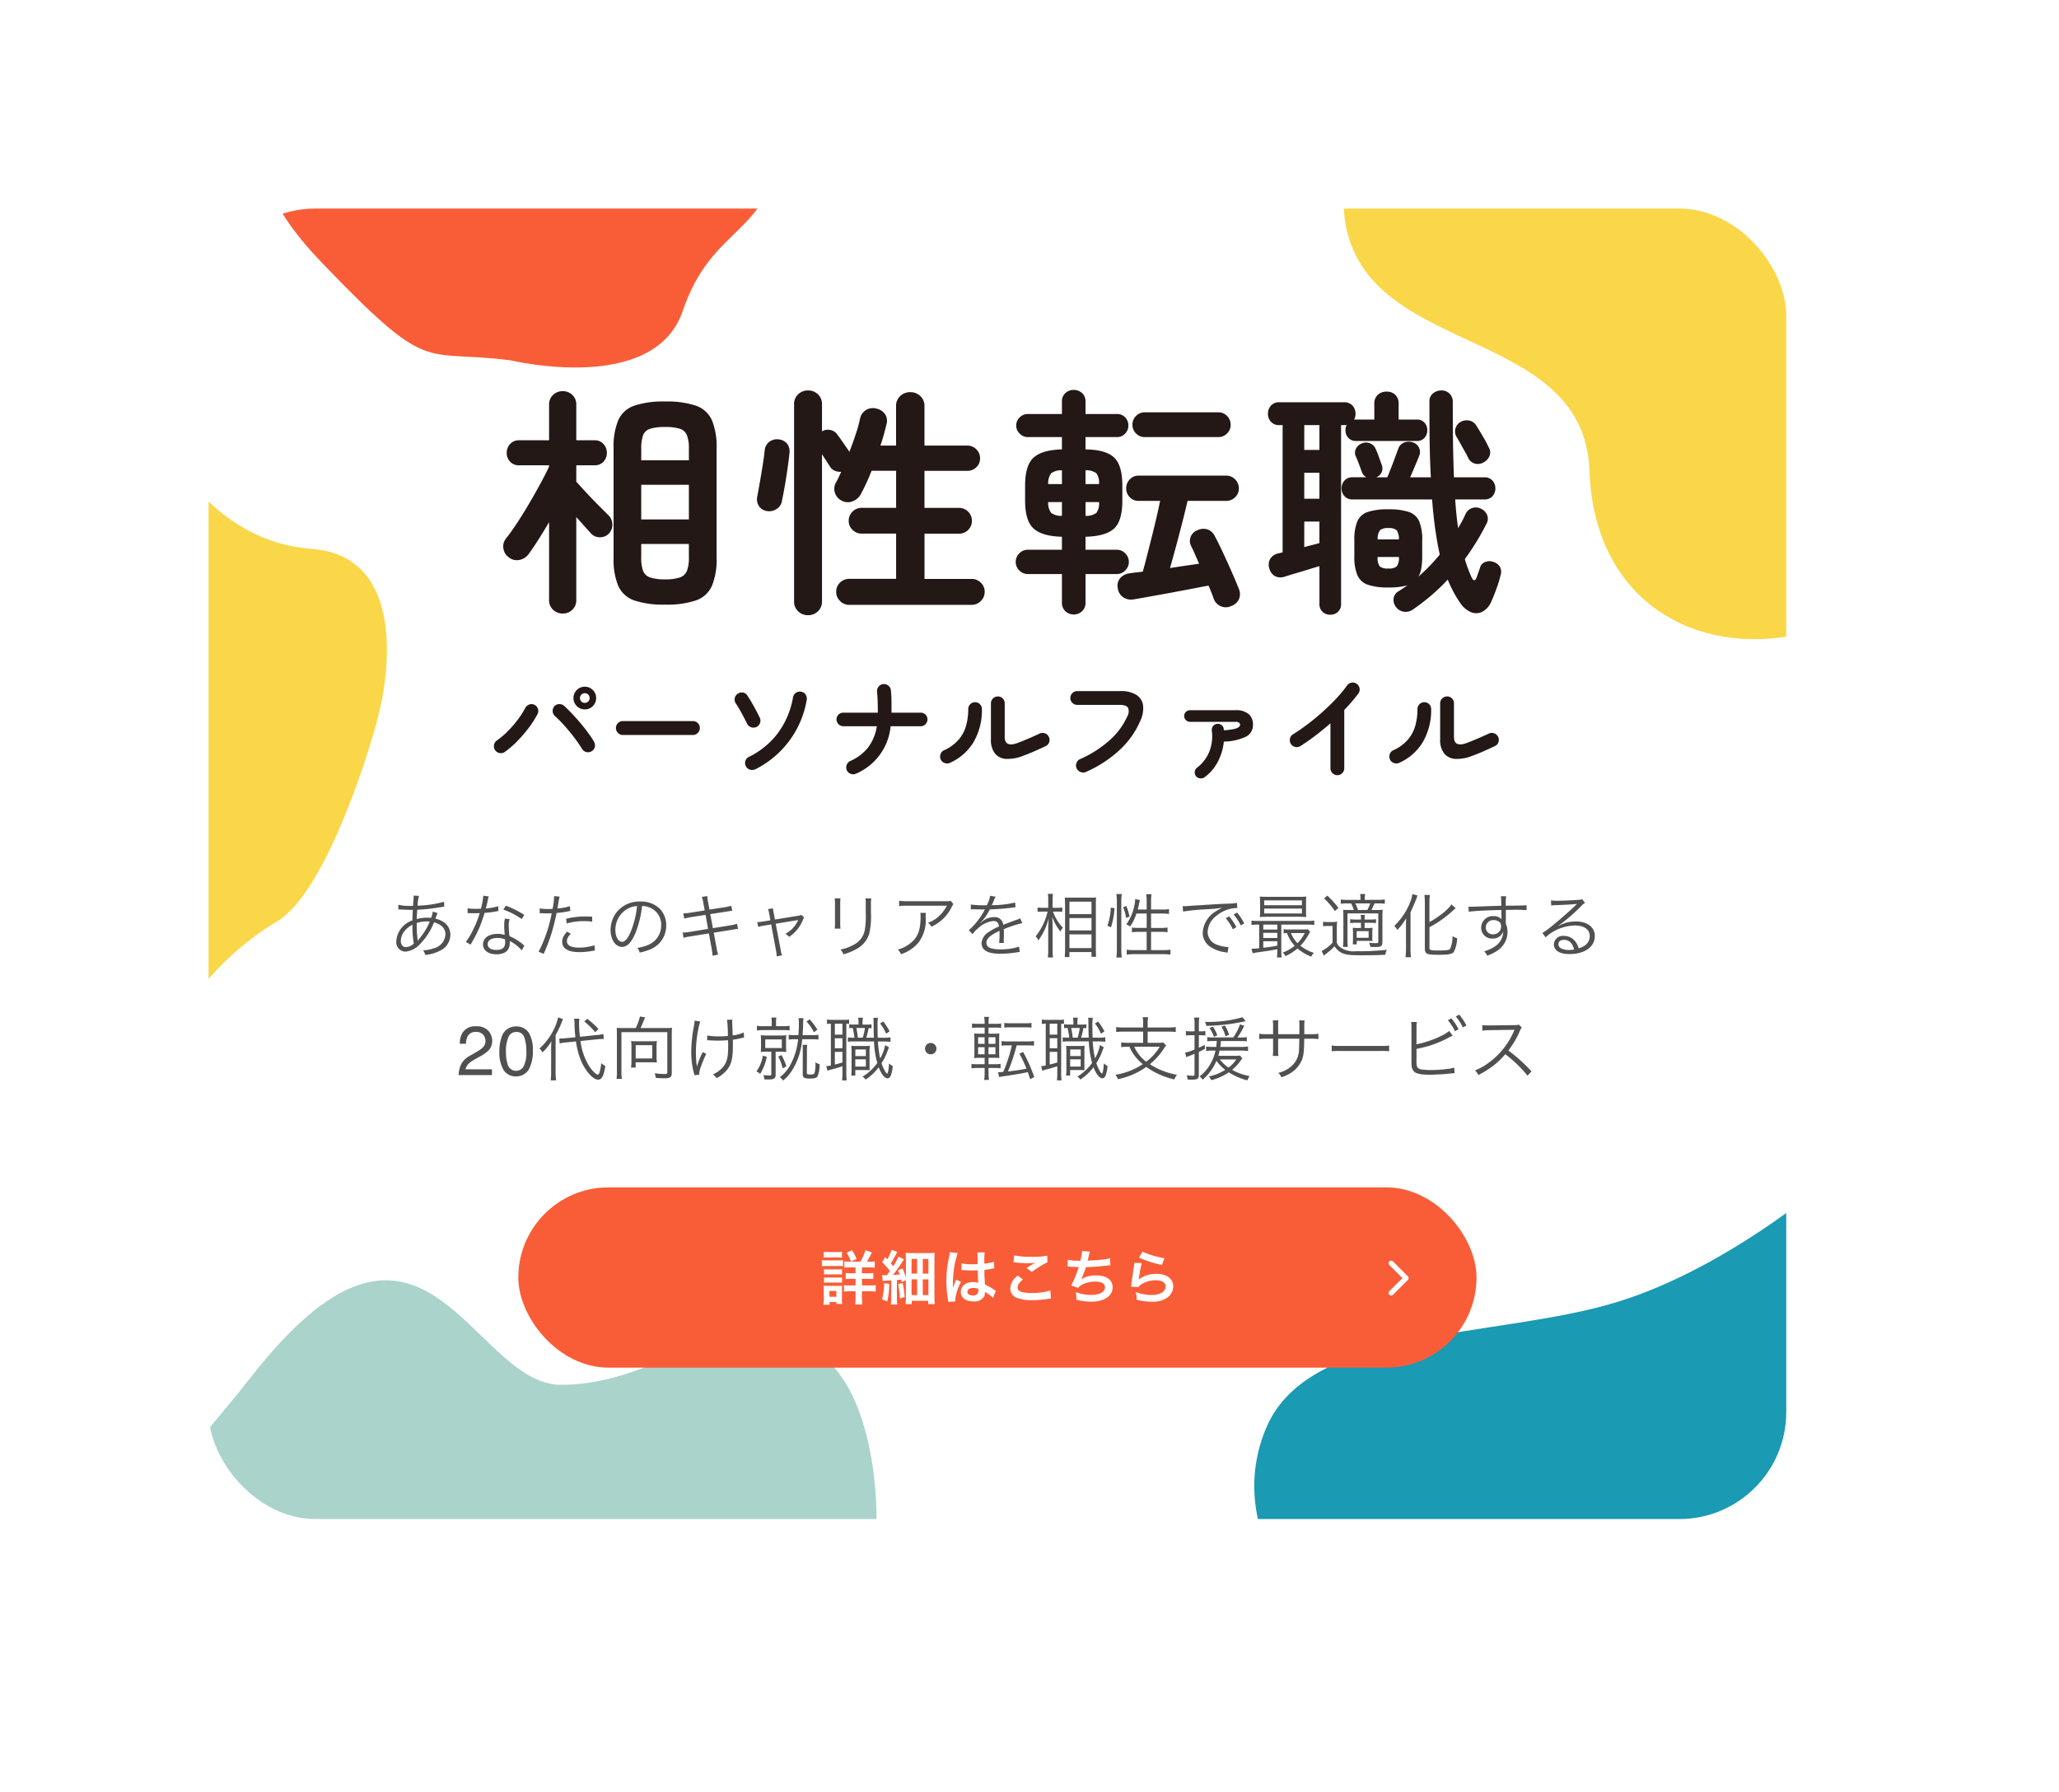
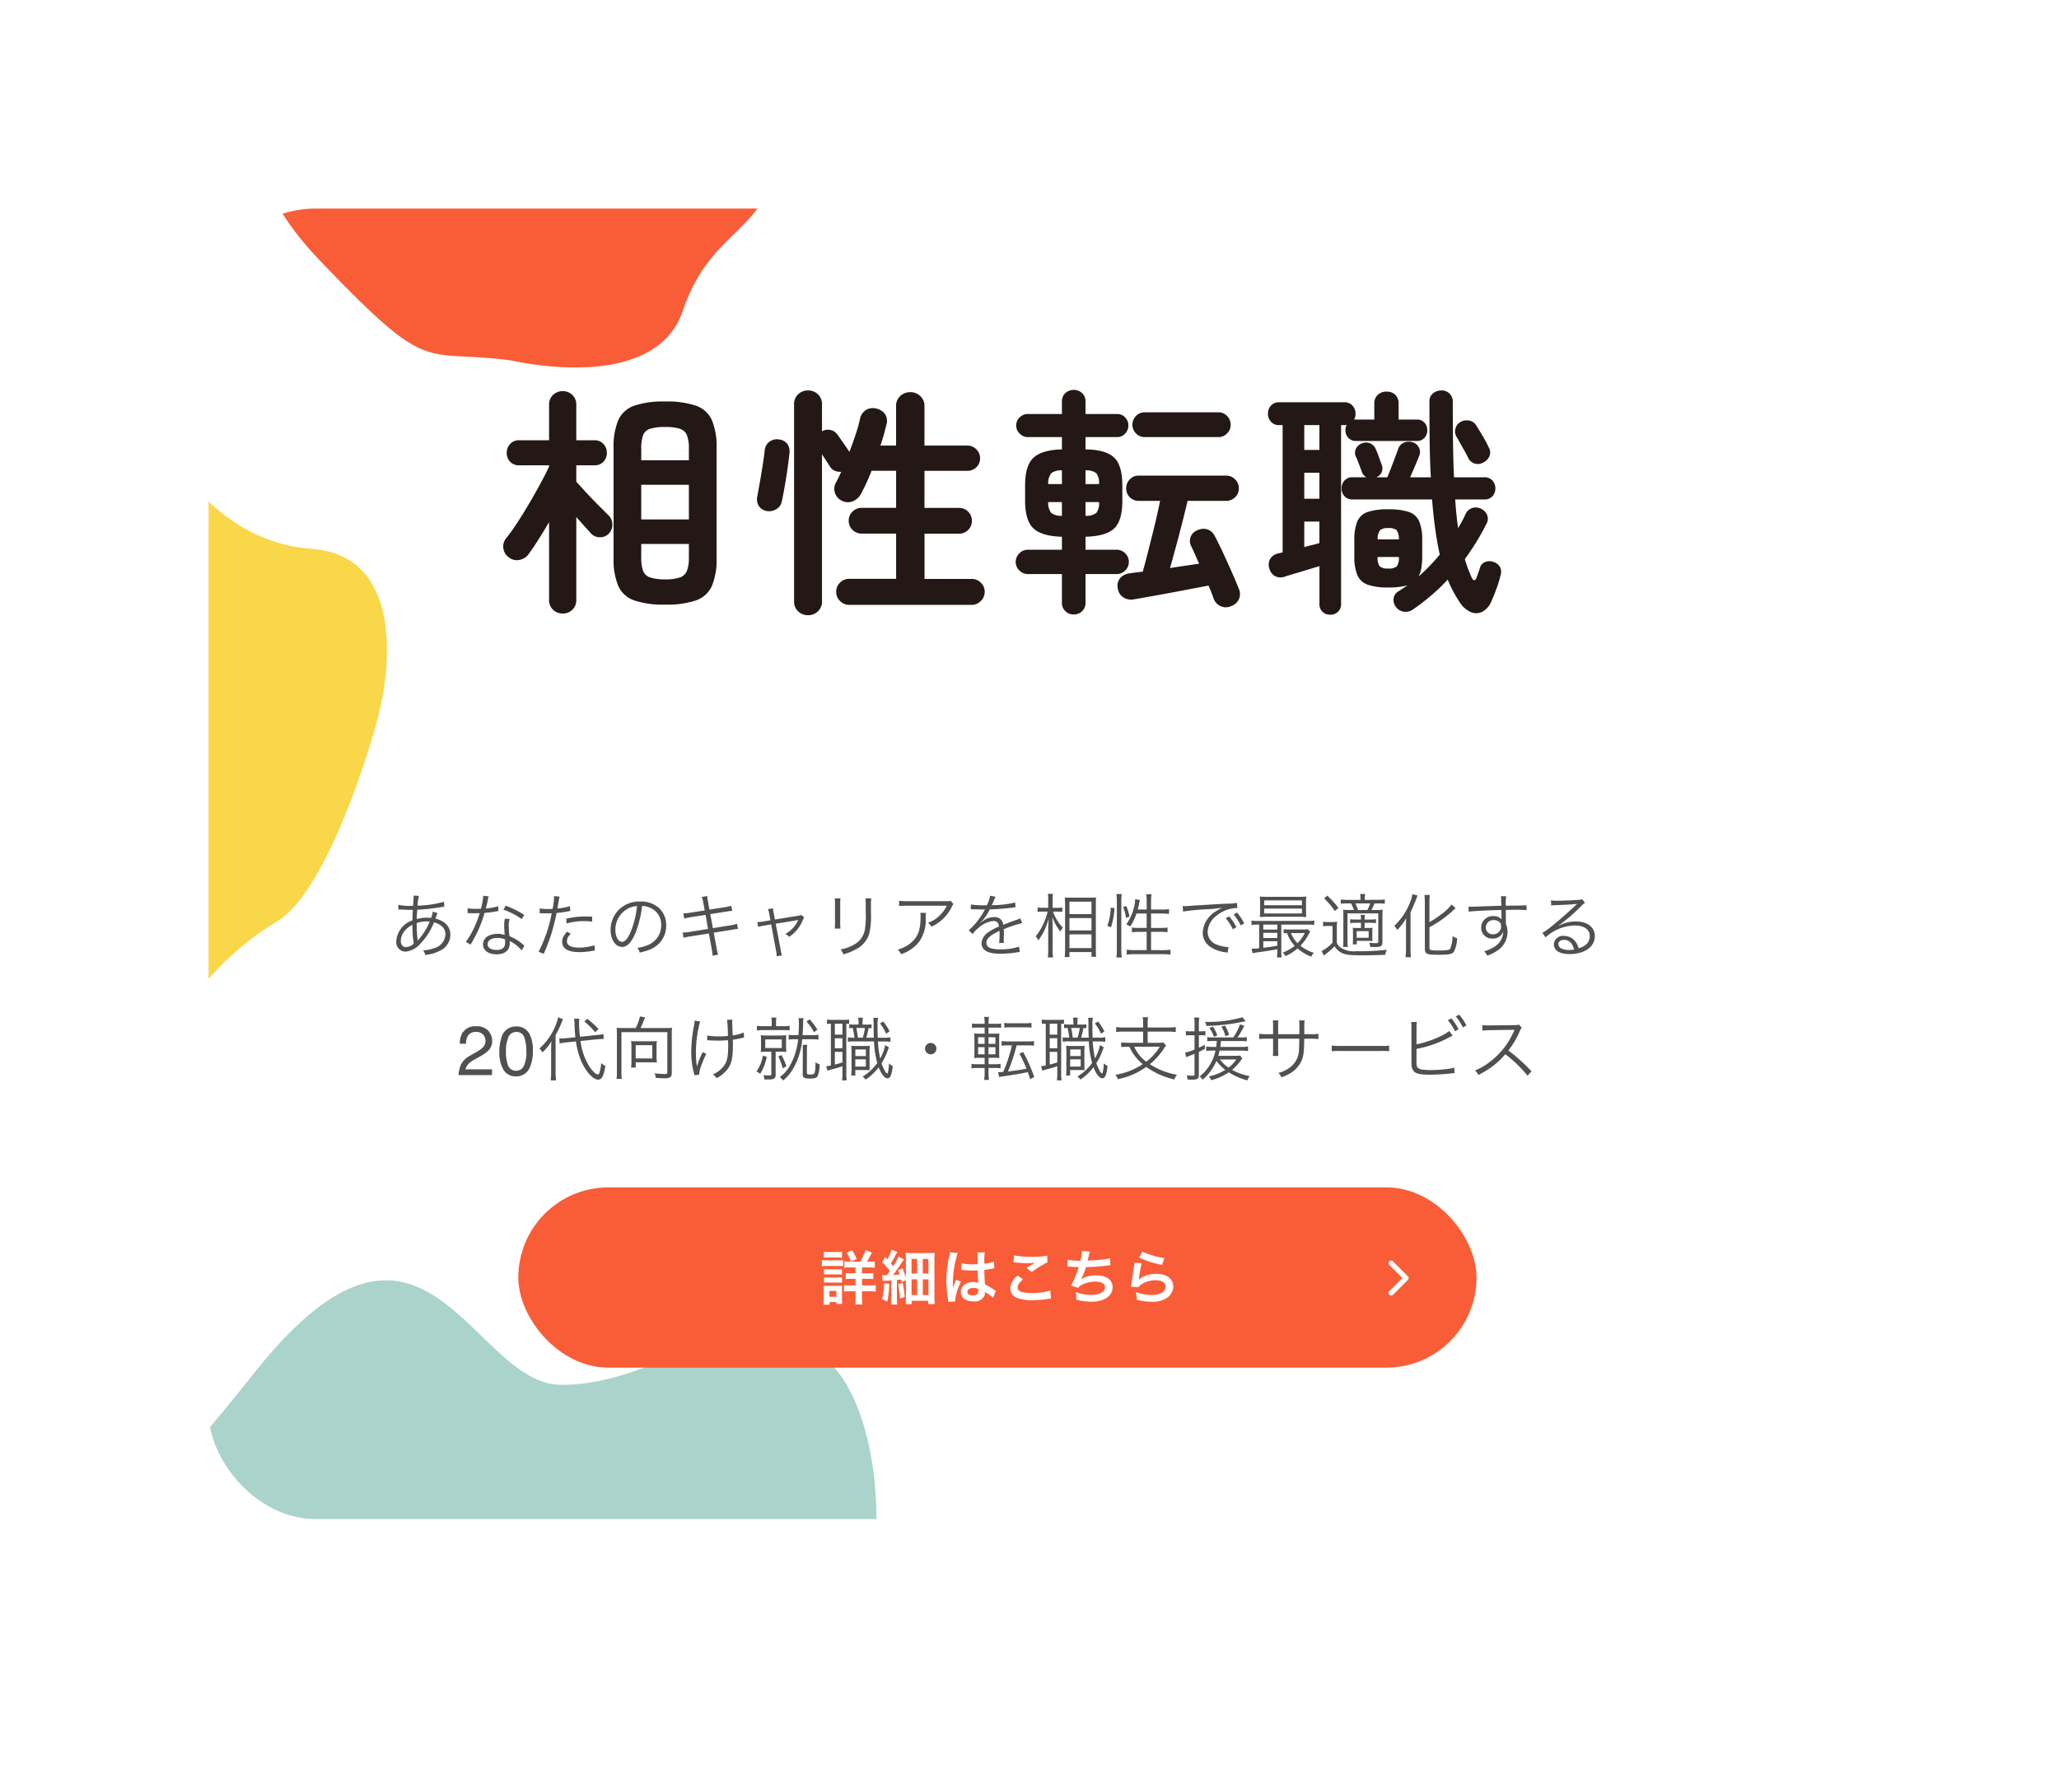
<svg xmlns="http://www.w3.org/2000/svg" width="385" height="335.063" viewBox="0 0 385 335.063">
  <defs>
    <filter id="長方形_56" x="0" y="0" width="385" height="335.063" filterUnits="userSpaceOnUse">
      <feOffset dx="6" dy="6" input="SourceAlpha" />
      <feGaussianBlur stdDeviation="15" result="blur" />
      <feFlood flood-opacity="0.059" />
      <feComposite operator="in" in2="blur" />
      <feComposite in="SourceGraphic" />
    </filter>
    <clipPath id="clip-path">
      <rect id="長方形_57" data-name="長方形 57" width="295" height="245.063" rx="20" transform="translate(0)" fill="#fff" />
    </clipPath>
  </defs>
  <g id="グループ_3157" data-name="グループ 3157" transform="translate(-1 -3325.5)">
    <g id="グループ_2730" data-name="グループ 2730" transform="translate(0 568.537)">
      <g id="グループ_2728" data-name="グループ 2728" transform="translate(-15.443 2705.416)">
        <g transform="matrix(1, 0, 0, 1, 16.44, 51.55)" filter="url(#長方形_56)">
          <rect id="長方形_56-2" data-name="長方形 56" width="295" height="245.063" rx="20" transform="translate(39 39)" fill="#fff" />
        </g>
        <g id="マスクグループ_17" data-name="マスクグループ 17" transform="translate(55.443 90.547)" clip-path="url(#clip-path)">
          <g id="グループ_71" data-name="グループ 71" transform="translate(-50.687 -36.347)">
-             <path id="パス_651" data-name="パス 651" d="M-4638.036-64.082s-45.264,8.961-46,40.481,44.966,22.628,46,51.673,27.869,38.594,51.4,26.032,21.514-38.47,37.8-42.816,38.79,8.246,38.79,8.246l-1.655-83.617h-126.328Z" transform="translate(4946.931 57.351)" fill="#fad749" />
            <path id="パス_652" data-name="パス 652" d="M1357.457,416.82c3.06-17.3-21.021-32.3-35.353-34.447s-21.841-11.406-37.14-4.844-11.38,14.605-15.744,23.616-18.547,16.205,1.963,37.576,18.524,16.174,35.215,18.289c.468.059,26.949,6.5,32.3-9.213C1344.2,431.629,1354.4,434.122,1357.457,416.82Z" transform="translate(-1199.356 -392.298)" fill="#f95d37" />
            <path id="パス_653" data-name="パス 653" d="M-2.356,73.023C1.849,69.532,6.291,80.156,24.8,32.791c.13-.332.259-.659.4-1.009,18.391-45.852,38.47-10.255,54.455-13.67C99.428,12.76,107.706-10.3,125.521-1.463c12.424,4.156,22.45,29.735,21.078,43.873s-15.125,37.574-43.016,52.122S41.42,84.463,35.654,127.092-2.356,73.023-2.356,73.023Z" transform="matrix(0.956, 0.292, -0.292, 0.956, 44.92, 215.709)" fill="#aad3cb" />
-             <path id="パス_654" data-name="パス 654" d="M110.143,0S89.9,18.442,67.57,25.2s-57,4.457-65.2,23.147S7.278,90.8,42,99.536s48.939-.865,66.269,21.093S110.143,0,110.143,0Z" transform="translate(246.212 215.709)" fill="#1a9ab3" />
            <path id="パス_655" data-name="パス 655" d="M0,0S10.447,14.266,27.642,13.1,45.485,32.879,44.408,42.419,38.766,76.8,31.041,82.974,14.887,100.005,13.9,111.741,0,0,0,0Z" transform="translate(44.325 83.152) rotate(8)" fill="#fad749" />
          </g>
        </g>
      </g>
      <path id="パス_4568" data-name="パス 4568" d="M-112.021-7.956a1.347,1.347,0,0,1,.208-.013,2.112,2.112,0,0,1,.234.013c1.04.039,1.625.065,1.755.065h.52c-.065.949-.065,1.014-.078,1.963A4.431,4.431,0,0,0-112.4-2.054a1.775,1.775,0,0,0,1.677,1.976,4.262,4.262,0,0,0,2.9-1.573,11.707,11.707,0,0,0,2.47-3.9c1.4.364,2.145,1.144,2.145,2.262a2.866,2.866,0,0,1-2.236,2.6,6.054,6.054,0,0,1-1.95.351,2.68,2.68,0,0,1,.416.871,7.157,7.157,0,0,0,2.652-.741,3.335,3.335,0,0,0,2.041-3c0-1.521-1-2.626-2.795-3.042.221-.611.364-.962.4-1.04l-.9-.273a4.881,4.881,0,0,1-.312,1.17c-.325-.026-.481-.039-.754-.039a6.869,6.869,0,0,0-1.924.26c.013-.637.013-.637.091-1.742a36.417,36.417,0,0,0,4.6-.52c.247-.039.286-.039.455-.065l-.052-.91a19.976,19.976,0,0,1-4.953.728,8.644,8.644,0,0,1,.273-1.82l-1.014-.065a1.38,1.38,0,0,1,.013.2c0,.091-.026.6-.039.741-.052.663-.052.663-.065.975-.234.013-.286.013-.325.013a9.1,9.1,0,0,1-2.431-.208Zm2.639,2.847a18.386,18.386,0,0,0,.26,3.523,2.347,2.347,0,0,1-1.5.663c-.559,0-.936-.468-.936-1.183a3.071,3.071,0,0,1,.793-1.937A4.646,4.646,0,0,1-109.382-5.109Zm.962,2.977v-.143a.859.859,0,0,0-.013-.182,21.864,21.864,0,0,1-.143-2.977,5.848,5.848,0,0,1,1.807-.3c.143,0,.208,0,.624.026a11.742,11.742,0,0,1-1.989,3.25,1.409,1.409,0,0,0-.247.338Zm12.285-8.411A13.375,13.375,0,0,1-96.577-8.1c-.247,0-.676.013-.936.013a8.215,8.215,0,0,1-1.547-.1l-.013.9h.169c.039,0,.143,0,.286.013.195,0,.637.013.858.013.195,0,.637-.013.962-.026A19.465,19.465,0,0,1-98.15-3.939,11.477,11.477,0,0,1-99.4-1.911l.884.52c.065-.1.143-.26.26-.442.494-.858.611-1.079.923-1.7a24.22,24.22,0,0,0,1.443-3.8A15.694,15.694,0,0,0-93.756-7.6c.312-.052.312-.052.455-.078l-.039-.9a10.818,10.818,0,0,1-2.327.429c.182-.663.26-.975.351-1.417a4.071,4.071,0,0,1,.208-.832Zm7.657,3.588A17.918,17.918,0,0,0-91.91-8.671l-.481.728a14.1,14.1,0,0,1,3.445,1.768Zm.026,5.759a1.316,1.316,0,0,1-.234-.208,9.338,9.338,0,0,0-2.548-1.573,15.507,15.507,0,0,1-.143-1.976,3.99,3.99,0,0,1,.169-1.209l-.884-.091a5.264,5.264,0,0,0-.13,1.261c0,.325.026.936.091,1.781a4.29,4.29,0,0,0-1.313-.195,3.8,3.8,0,0,0-1.534.286,1.844,1.844,0,0,0-1.209,1.651c0,1.157.975,1.885,2.535,1.885,1.586,0,2.47-.741,2.47-2.08a2.7,2.7,0,0,0-.026-.416A7.436,7.436,0,0,1-88.933-.312Zm-3.614-1.183s.026.4.026.559c0,.975-.507,1.417-1.625,1.417-1.027,0-1.651-.4-1.651-1.066,0-.715.7-1.17,1.807-1.17A3.858,3.858,0,0,1-92.066-2.379Zm6.474-4.875a1.936,1.936,0,0,1,.221-.013h.052c.507.026.624.026,1.079.026.481,0,.637,0,.9-.013A26.146,26.146,0,0,1-85.787-.065l.949.4a34.255,34.255,0,0,0,1.5-3.965c.351-1.183.715-2.652.91-3.679a19,19,0,0,0,2.2-.312c.26-.052.26-.052.364-.065l-.065-.9a10.719,10.719,0,0,1-2.34.442c.065-.39.1-.572.169-.988a12.29,12.29,0,0,1,.234-1.235l-1.027-.1a12.712,12.712,0,0,1-.286,2.392c-.377.026-.52.026-.78.026a8.965,8.965,0,0,1-1.625-.117Zm9.815.637c-.975-.039-1.17-.039-1.417-.039a14.728,14.728,0,0,0-3.445.429l.091.884a11.315,11.315,0,0,1,3.25-.442,13.051,13.051,0,0,1,1.534.091Zm-4.732,2.808c-.689.884-.871,1.287-.871,1.872,0,1.287,1.105,1.95,3.237,1.95a13.027,13.027,0,0,0,2.314-.221c.429-.065.429-.065.572-.091l-.091-.975a9.659,9.659,0,0,1-2.873.442c-1.482,0-2.275-.416-2.275-1.2a1.564,1.564,0,0,1,.325-.923,4.357,4.357,0,0,1,.39-.494Zm14.066-4.81a3.741,3.741,0,0,1,1.508.325,3.427,3.427,0,0,1,2.067,3.263,3.924,3.924,0,0,1-2.3,3.64A7.793,7.793,0,0,1-67.34-.78a2.066,2.066,0,0,1,.455.871,10.057,10.057,0,0,0,1.976-.6,4.734,4.734,0,0,0,2.977-4.485,4.352,4.352,0,0,0-1.261-3.172,5.033,5.033,0,0,0-3.575-1.287,5.43,5.43,0,0,0-4.2,1.729,5.408,5.408,0,0,0-1.365,3.588c0,1.82.923,3.172,2.158,3.172.936,0,1.7-.78,2.457-2.5A19.487,19.487,0,0,0-66.443-8.619Zm-.936.013A17.856,17.856,0,0,1-68.562-3.8c-.559,1.274-1.079,1.885-1.625,1.885-.7,0-1.248-.962-1.248-2.21a4.5,4.5,0,0,1,2.119-3.874A4.106,4.106,0,0,1-67.379-8.606Zm12.649.819-2.652.416a9.739,9.739,0,0,1-1.352.13l.182.988a10.708,10.708,0,0,1,1.3-.286l2.678-.416.468,2.626-3.458.559a6.841,6.841,0,0,1-1.287.117l.169.988a6.884,6.884,0,0,1,1.248-.26l3.484-.559.533,2.912A10.362,10.362,0,0,1-53.261.676l1.04-.195a7.054,7.054,0,0,1-.286-1.235l-.533-2.873,3.263-.52c.091-.013.156-.026.3-.052.221-.039.351-.065.4-.065a3.842,3.842,0,0,1,.572-.065l-.182-.962a7.988,7.988,0,0,1-1.287.3l-3.224.52L-53.69-7.1l2.951-.455c.806-.13.806-.13,1.157-.169l-.182-.936a6.106,6.106,0,0,1-1.144.26l-2.938.455-.26-1.43a6.7,6.7,0,0,1-.143-1.1l-1.027.169a4.433,4.433,0,0,1,.286,1.1Zm12.285,1.846-1.248.208a6.27,6.27,0,0,1-1.209.117l.182.923a5.239,5.239,0,0,1,1.131-.26l1.287-.221.91,4.927a4.86,4.86,0,0,1,.117,1.04l1-.182a4.217,4.217,0,0,1-.247-1.027L-41.457-5.3l3.874-.637a3.392,3.392,0,0,0,.338-.078A.821.821,0,0,0-37.3-5.9a5.332,5.332,0,0,1-2.353,2.5,2.3,2.3,0,0,1,.7.559A6.657,6.657,0,0,0-36.426-5.9a2.488,2.488,0,0,1,.3-.572l-.546-.481a1.84,1.84,0,0,1-.559.156l-4.368.715L-41.808-7.2a4.249,4.249,0,0,1-.143-.975l-.949.143a3.6,3.6,0,0,1,.247.949Zm12.025-4.1a7.645,7.645,0,0,1,.052,1.092v3.471a7.882,7.882,0,0,1-.052,1.092h1.079a6.885,6.885,0,0,1-.052-1.079v-3.5a7.1,7.1,0,0,1,.052-1.079Zm5.746,0a7.228,7.228,0,0,1,.052,1.144v1.469A16.164,16.164,0,0,1-24.8-4.108a3.878,3.878,0,0,1-2.08,2.743,7.569,7.569,0,0,1-2.47.884,2.486,2.486,0,0,1,.546.9A10.235,10.235,0,0,0-26.442-.52a4.94,4.94,0,0,0,2.47-2.886,14.651,14.651,0,0,0,.325-3.965V-8.9a5.8,5.8,0,0,1,.065-1.131Zm15.925.442c-.234.091-.234.091-1.1.091h-6.981a9.528,9.528,0,0,1-1.547-.091v1a12.552,12.552,0,0,1,1.534-.065h7.384A6.9,6.9,0,0,1-10.92-6.721a5.628,5.628,0,0,1-2.054,1.235,2.554,2.554,0,0,1,.637.741,7.781,7.781,0,0,0,3.8-3.7,2.333,2.333,0,0,1,.312-.52Zm-5.668,2.262a3.433,3.433,0,0,1,.052.7c0,2.535-.507,3.861-1.885,4.966a6.109,6.109,0,0,1-2.379,1.2,2.542,2.542,0,0,1,.6.871A7.082,7.082,0,0,0-14.7-1.846a6.963,6.963,0,0,0,1.287-4.576,4.715,4.715,0,0,1,.052-.91ZM-2.184-8.749a18.19,18.19,0,0,1-2.782-.143l-.013.9a2.305,2.305,0,0,1,.286-.013h.208c.481.013,1.7.039,1.911.039a1.44,1.44,0,0,0,.247-.026l-.117.195A12.936,12.936,0,0,1-5.356-4.082l.728.728a4.3,4.3,0,0,1,1-1.079,4.884,4.884,0,0,1,2.9-1.378C-.117-5.811.195-5.5.3-4.784a10.092,10.092,0,0,0-1.937,1.04A2.688,2.688,0,0,0-2.964-1.69c0,1.339,1.131,2,3.458,2A20.168,20.168,0,0,0,3.653.052a5.116,5.116,0,0,1,.52-.065l-.117-1A10.892,10.892,0,0,1,.585-.507c-1.833,0-2.639-.377-2.639-1.235,0-.78.676-1.391,2.444-2.223a3.416,3.416,0,0,1,.013.39A18.7,18.7,0,0,1,.325-1.7l.884-.013a2.826,2.826,0,0,1-.026-.468c0-.117,0-.3.013-.585.013-.26.013-.546.013-.715,0-.325,0-.455-.026-.793A21.584,21.584,0,0,1,4.654-5.421l-.416-.91a2.86,2.86,0,0,1-.884.377c-.572.208-1.313.481-2.262.858A1.578,1.578,0,0,0-.624-6.539,3.46,3.46,0,0,0-2.587-5.9c-.13.091-.13.091-.6.455a.1.1,0,0,1-.026-.039V-5.5A.013.013,0,0,0-3.2-5.512c.013-.013.078-.065.169-.13.052-.039.312-.338.442-.494a9.586,9.586,0,0,0,1.17-1.846,41.975,41.975,0,0,0,4.29-.338,4.052,4.052,0,0,1,.52-.065l-.078-.884a18.3,18.3,0,0,1-4.1.494,2.213,2.213,0,0,0-.273.013c.065-.117.234-.468.4-.884a2.761,2.761,0,0,1,.338-.7l-1.04-.182a5.517,5.517,0,0,1-.624,1.781ZM11.284-7.566c.3,0,.559.013.845.039v-.806a5.207,5.207,0,0,1-.858.052h-.949V-9.542a8.575,8.575,0,0,1,.065-1.339H9.438A7.773,7.773,0,0,1,9.5-9.529v1.248H8.45a5.758,5.758,0,0,1-.936-.052v.819a6.071,6.071,0,0,1,.936-.052h.936A11.574,11.574,0,0,1,7.15-2.938a2.4,2.4,0,0,1,.507.754A11.615,11.615,0,0,0,9.581-6.305C9.516-5.018,9.5-4.732,9.5-4.186V-.507A10.92,10.92,0,0,1,9.425,1H10.4a10.538,10.538,0,0,1-.078-1.508V-4.459c0-.429-.013-.91-.052-2.106a9.336,9.336,0,0,0,1.508,2.73,3,3,0,0,1,.468-.728,8.288,8.288,0,0,1-1.859-3Zm2.184,8.5V0h4.121V.884h.871a14.963,14.963,0,0,1-.052-1.547V-8.918c0-.715.013-1.014.039-1.3a6.1,6.1,0,0,1-.988.039H13.611A9.841,9.841,0,0,1,12.6-10.2c.039.637.052.949.052,1.4V-.65c0,.676-.026,1.144-.065,1.586Zm0-10.361h4.121V-7.1H13.468Zm0,3.068h4.121v2.314H13.468Zm0,3.055h4.121V-.741H13.468ZM27.911-7.215v2.7h-1.5a8.11,8.11,0,0,1-1.261-.078V-3.7a9.312,9.312,0,0,1,1.326-.078h1.43V-.364H25.6A10.352,10.352,0,0,1,24.18-.442V.481A9.383,9.383,0,0,1,25.6.39H30.94a9.383,9.383,0,0,1,1.417.091V-.442a10.352,10.352,0,0,1-1.417.078H28.73V-3.783h1.755a9.186,9.186,0,0,1,1.326.078v-.884a8.628,8.628,0,0,1-1.313.078H28.73v-2.7h2.028a11.679,11.679,0,0,1,1.326.078v-.9a7.887,7.887,0,0,1-1.339.078H28.73v-1.56a8.111,8.111,0,0,1,.091-1.313h-1a8.444,8.444,0,0,1,.091,1.313v1.56H26.234c.091-.351.156-.585.221-.91a5,5,0,0,1,.208-.858l-.9-.182a6.074,6.074,0,0,1-.117,1.014A9,9,0,0,1,24.1-5.187a5.075,5.075,0,0,1,.728.4A9.772,9.772,0,0,0,26-7.215ZM21.242-4.641a14.328,14.328,0,0,0,.65-3.562L21.2-8.32a11.3,11.3,0,0,1-.637,3.406Zm2.015,5.655a9.512,9.512,0,0,1-.091-1.443V-9.542a8.22,8.22,0,0,1,.091-1.313H22.243a8.559,8.559,0,0,1,.091,1.313V-.481a10.739,10.739,0,0,1-.091,1.5ZM24.7-6.63a10.373,10.373,0,0,0-.6-1.989l-.6.234a6.7,6.7,0,0,1,.546,2Zm10.01-.949a43.278,43.278,0,0,1,4.485-.429,26.606,26.606,0,0,0,2.86-.286A8.51,8.51,0,0,0,40.82-7.6a4.946,4.946,0,0,0-2.431,3.991A3.148,3.148,0,0,0,39.832-.962a6.557,6.557,0,0,0,2.808,1c.234.039.26.052.4.078l.169-1.053h-.13a6.663,6.663,0,0,1-1.95-.416,2.549,2.549,0,0,1-1.82-2.4,3.973,3.973,0,0,1,1.6-3,6.394,6.394,0,0,1,2.5-1.3,5.453,5.453,0,0,1,1.456-.182L44.785-9.2a8.78,8.78,0,0,1-1.547.143l-.741.026c-.429.013-.6.026-2.2.117l-2.041.13c-1.6.091-1.677.1-2.4.156-.4.026-.559.039-.741.039-.091,0-.221,0-.468-.013Zm7.982,1.248a9.142,9.142,0,0,1,1.326,2.067l.663-.39a9.869,9.869,0,0,0-1.339-2.015Zm1.482-.7A10.288,10.288,0,0,1,45.5-4.992l.65-.364a10.535,10.535,0,0,0-1.339-2.028Zm4.771,1.9v4.42c-.546.052-.988.078-1.209.078h-.221l.208.858c.377-.091.624-.13.962-.182,2-.273,2-.273,3.653-.572v.325A6.963,6.963,0,0,1,52.26,1h.9a5.862,5.862,0,0,1-.078-1.209V-5.135h4.966a6.672,6.672,0,0,1,1.2.078V-5.9a5.937,5.937,0,0,1-1.209.078H48.7A5.583,5.583,0,0,1,47.515-5.9v.845a6.457,6.457,0,0,1,1.17-.078Zm.767,0h2.626v.923H49.712Zm0,1.534h2.626v.962H49.712Zm0,1.573h2.626V-1.2c-1.131.208-1.521.273-2.626.39Zm8.32-2.249a5.777,5.777,0,0,1-.988.052H54.626a8.094,8.094,0,0,1-1.105-.052v.767c.273-.026.429-.039.637-.052a6.56,6.56,0,0,0,1.43,2.379A7.665,7.665,0,0,1,53.352.091a2.144,2.144,0,0,1,.507.663,8.77,8.77,0,0,0,2.249-1.43A9.029,9.029,0,0,0,58.669.858a3.836,3.836,0,0,1,.494-.715,7.757,7.757,0,0,1-2.509-1.326,9.218,9.218,0,0,0,1.6-2.236,3.98,3.98,0,0,1,.234-.377Zm-.559.715a7.691,7.691,0,0,1-1.365,1.9,5.834,5.834,0,0,1-1.222-1.9Zm.234-5.785a7.646,7.646,0,0,1,.052-1.04c-.442.039-.806.052-1.4.052H50.479c-.6,0-.975-.013-1.417-.052a7.894,7.894,0,0,1,.052,1.04v1.768a7.809,7.809,0,0,1-.052,1.027c.468-.039.832-.052,1.4-.052H56.42c.507,0,.923.013,1.339.052a7.56,7.56,0,0,1-.052-1.027Zm-7.826-.325H56.94v.91H49.881Zm0,1.534H56.94v.91H49.881Zm18.1,2.665V-4.5h-.533a6.475,6.475,0,0,1-1-.052c.026.338.039.546.039.923v1.235c0,.377-.013.676-.039.949h.741v-.65h1.989c.351,0,.7.013.949.039a6.315,6.315,0,0,1-.026-.858V-3.6a6.369,6.369,0,0,1,.052-.949,7.526,7.526,0,0,1-1.04.052h-.455v-.975h.988a9.971,9.971,0,0,1,1.144.052v-.728a7.241,7.241,0,0,1-1.144.065h-.988a4.894,4.894,0,0,1,.052-.871h-.78a5.082,5.082,0,0,1,.052.871h-.923a6.82,6.82,0,0,1-1.1-.065v.728a9.553,9.553,0,0,1,1.1-.052Zm-.806,1.56h2.236v1.235H67.171Zm1.521-5.85a4.4,4.4,0,0,1,.078-1.092h-.949a5.837,5.837,0,0,1,.065,1.092H65.572a8.926,8.926,0,0,1-1.365-.078v.806A9.191,9.191,0,0,1,65.559-9.1h.585a10.091,10.091,0,0,1,.52,1.235h-.533c-.806,0-1.079-.013-1.482-.039.026.4.039.663.039,1.365V-2.47a14.425,14.425,0,0,1-.065,1.5h.9a13.189,13.189,0,0,1-.065-1.5V-7.228h5.759v5.265c0,.247-.078.3-.455.3a10.073,10.073,0,0,1-1.248-.091,2.644,2.644,0,0,1,.2.78c.377.013.689.026.923.026,1.131,0,1.352-.156,1.352-.962V-6.5a13.567,13.567,0,0,1,.052-1.417,12.6,12.6,0,0,1-1.378.052H69.94c.234-.455.4-.832.572-1.235h.611a9.254,9.254,0,0,1,1.313.065v-.806a8.775,8.775,0,0,1-1.339.078Zm-1.261,1.9A8.564,8.564,0,0,0,66.924-9.1h2.782a8.394,8.394,0,0,1-.533,1.235Zm-6.344-2.171A13.485,13.485,0,0,1,63.1-7.67l.663-.585a15.772,15.772,0,0,0-2.08-2.3Zm-.195,5.213a4.926,4.926,0,0,1,.949-.065h.819v3.133a7.8,7.8,0,0,1-2.041,1.56l.429.858c.039-.039.078-.065.091-.078.169-.156.286-.247.3-.26a12.281,12.281,0,0,0,1.6-1.417A3.246,3.246,0,0,0,64.389.156C65.143.507,65.884.6,68.081.6c1.7,0,3.042-.026,4.446-.091a2.906,2.906,0,0,1,.3-.936,44.032,44.032,0,0,1-5.707.26A4.376,4.376,0,0,1,64.09-.9a1.851,1.851,0,0,1-.624-.845V-4.3a9.813,9.813,0,0,1,.065-1.378,7.768,7.768,0,0,1-1,.065h-.637a5.268,5.268,0,0,1-1-.065Zm19.89.169a20.752,20.752,0,0,0,4.1-2.847c.611-.559.611-.559.793-.715L84.916-8.9A9.16,9.16,0,0,1,83.057-7.1a17.66,17.66,0,0,1-2.275,1.5V-9.282a10.145,10.145,0,0,1,.078-1.4H79.846a12.32,12.32,0,0,1,.078,1.4V-.663c0,1.014.338,1.17,2.509,1.17,1.95,0,2.587-.117,2.912-.546a5.93,5.93,0,0,0,.611-2.548,2.967,2.967,0,0,1-.858-.4,5.726,5.726,0,0,1-.442,2.379c-.195.234-.689.312-2.171.312-1.508,0-1.7-.065-1.7-.52ZM76.4-.65A15.422,15.422,0,0,1,76.31.962h1.014C77.272.429,77.246-.1,77.246-.611V-7.423c.481-1.079.923-2.119,1.04-2.418.221-.6.221-.6.273-.728l-.962-.273a5.785,5.785,0,0,1-.442,1.56A12.167,12.167,0,0,1,74.217-4.9a4.724,4.724,0,0,1,.559.754,10.466,10.466,0,0,0,1.651-2.184c-.026.689-.026.858-.026,1.586ZM94.224-8.658c-.884.026-1.9.052-3.146.1-2.093.078-2.093.078-2.47.078-.195,0-.286,0-.52-.013l.039.949c.871-.143,3.5-.273,6.11-.325v.676c0,.156.013.286.013.338,0,.481,0,.533.013.715a2,2,0,0,0-1.508-.585,2.163,2.163,0,0,0-2.3,2.145,2.015,2.015,0,0,0,2.132,2.054,2.032,2.032,0,0,0,1.638-.7,1.821,1.821,0,0,0,.351-.637,3.367,3.367,0,0,1-1.456,2.743,6.663,6.663,0,0,1-2.106.975,2.854,2.854,0,0,1,.572.819A8.269,8.269,0,0,0,93.639-.377,4.184,4.184,0,0,0,95.381-3.77,3.725,3.725,0,0,0,95.069-5.3V-7.878c1.053-.026,1.2-.026,1.391-.026a23.1,23.1,0,0,1,2.483.065v-.923c-.429.052-1.43.078-3.887.091v-.143a10.762,10.762,0,0,1,.065-1.625h-.975a4.381,4.381,0,0,1,.052.754Zm-.039,3.8a1.457,1.457,0,0,1-1.521,1.534,1.256,1.256,0,0,1-1.339-1.287A1.376,1.376,0,0,1,92.768-5.98a1.663,1.663,0,0,1,.871.208A.941.941,0,0,1,94.185-4.862Zm9.373-3.848a6.4,6.4,0,0,1,.7-.065c1.976-.065,3.536-.156,3.952-.234a.5.5,0,0,1,.117-.013l.026.026-.052.052-.052.052-.182.182c-.9.884-2.951,2.691-4.342,3.8a14.483,14.483,0,0,1-1.82,1.326l.585.832a8.343,8.343,0,0,1,5.473-2.223c1.755,0,2.795.741,2.795,1.989,0,1.105-.715,1.9-2.08,2.275a3.721,3.721,0,0,0-.6-1.248,2.618,2.618,0,0,0-2.145-1.066,1.689,1.689,0,0,0-1.885,1.521c0,1.2,1.053,1.872,2.886,1.872,2.886,0,4.771-1.339,4.771-3.367,0-1.664-1.391-2.73-3.562-2.73a6.587,6.587,0,0,0-3.185.806l-.026-.039a33.358,33.358,0,0,0,4.277-3.692,2.4,2.4,0,0,1,.663-.546l-.546-.715a1.329,1.329,0,0,1-.624.143c-1.17.091-2.9.169-3.978.169a6,6,0,0,1-1.222-.078Zm4.264,8.229a4.681,4.681,0,0,1-.949.091,3.322,3.322,0,0,1-1.456-.3.887.887,0,0,1-.52-.793c0-.494.4-.806,1.053-.806C106.886-2.288,107.536-1.664,107.822-.481ZM-100.749,23a5.3,5.3,0,0,1,.486-2.044,3.931,3.931,0,0,1,1.647-1.581l1.219-.7a5.738,5.738,0,0,0,1.149-.812,1.669,1.669,0,0,0,.521-1.206,1.684,1.684,0,0,0-.476-1.26,1.735,1.735,0,0,0-1.27-.467,1.659,1.659,0,0,0-1.625.889,3.182,3.182,0,0,0-.267,1.32h-1.162a4.08,4.08,0,0,1,.438-1.936,2.749,2.749,0,0,1,2.622-1.32,2.841,2.841,0,0,1,2.282.844,2.824,2.824,0,0,1,.72,1.879,2.554,2.554,0,0,1-.768,1.866,7.519,7.519,0,0,1-1.593,1.092l-.87.482a5.633,5.633,0,0,0-.978.654,2.382,2.382,0,0,0-.8,1.225h4.964V23Zm10.73-9.09a2.686,2.686,0,0,1,2.552,1.454,6.5,6.5,0,0,1,.609,3.079,7.413,7.413,0,0,1-.552,3.066,2.7,2.7,0,0,1-2.615,1.739,2.619,2.619,0,0,1-2.437-1.422,6.51,6.51,0,0,1-.667-3.187,7.873,7.873,0,0,1,.4-2.66A2.737,2.737,0,0,1-90.018,13.91Zm-.013,8.3a1.626,1.626,0,0,0,1.416-.787,5.7,5.7,0,0,0,.527-2.933,7.246,7.246,0,0,0-.381-2.549,1.449,1.449,0,0,0-1.479-1,1.546,1.546,0,0,0-1.476.949,6.553,6.553,0,0,0-.467,2.8,6.867,6.867,0,0,0,.3,2.234A1.626,1.626,0,0,0-90.031,22.207ZM-74.9,16.318c.364-.039.819-.065.988-.065h.312l-.078-.936A6.967,6.967,0,0,1-75,15.525l-3.055.312a19.271,19.271,0,0,1-.169-2.522,3.965,3.965,0,0,1,.065-.858l-1,.013a7.34,7.34,0,0,1,.091,1.183c.013.663.065,1.443.156,2.275l-1.69.169c-.364.039-.806.065-1.053.065-.052,0-.1,0-.26-.013l.052.936a9.065,9.065,0,0,1,1.287-.195l1.768-.182a14.421,14.421,0,0,0,1.066,3.874c.884,1.885,2.184,3.276,3.081,3.276.689,0,1.053-.689,1.352-2.548a3.706,3.706,0,0,1-.767-.559,10.383,10.383,0,0,1-.3,1.716c-.1.312-.208.429-.364.429-.325,0-.975-.637-1.573-1.534a11.4,11.4,0,0,1-1.638-4.732ZM-83.445,22.4a10.182,10.182,0,0,1-.091,1.586h1.014a10.888,10.888,0,0,1-.091-1.547V15.525a17.565,17.565,0,0,0,1.079-2.236c.182-.468.182-.468.3-.754l-.91-.325a8.281,8.281,0,0,1-.559,1.742,11.7,11.7,0,0,1-2.925,4.082,2.159,2.159,0,0,1,.546.728,8.411,8.411,0,0,0,1.69-2.093c-.039.559-.052,1-.052,1.612Zm6.2-9.425a12.394,12.394,0,0,1,2.028,2.015l.624-.6a16.5,16.5,0,0,0-2.093-1.911Zm7.111,1.235a7.613,7.613,0,0,1-1.053-.052c.026.4.039.728.039,1.17v7.111a6.275,6.275,0,0,1-.078,1.274h1.014a6.48,6.48,0,0,1-.091-1.274V14.979h8.58v7.449c0,.325-.078.377-.533.377a15.4,15.4,0,0,1-1.846-.143,2.536,2.536,0,0,1,.221.858,15.451,15.451,0,0,0,1.6.078c1.1,0,1.391-.208,1.391-1.014V15.3a9.827,9.827,0,0,1,.052-1.144,8.034,8.034,0,0,1-1.079.052h-4.81c.156-.325.312-.663.533-1.235.182-.442.26-.624.325-.767l-.975-.156a9.037,9.037,0,0,1-.793,2.158Zm6.4,3.393a5.569,5.569,0,0,1,.065-.975,6.063,6.063,0,0,1-.9.052h-3.042a5.879,5.879,0,0,1-.884-.052,5.883,5.883,0,0,1,.065.962V20.5a8.18,8.18,0,0,1-.078,1.1h.871v-.988h2.808c.325,0,.884.013,1.17.039a5.751,5.751,0,0,1-.078-1.04Zm-3.9-.195h3.094v2.483h-3.094Zm13.364-.9a1.285,1.285,0,0,1,.195-.013,1.869,1.869,0,0,1,.234.013c.468.026,1.209.052,1.573.052.572,0,1.326-.026,1.9-.078.026.377.026.663.026,1.027,0,2.08-.208,3.029-.871,3.874a5.33,5.33,0,0,1-1.989,1.495,3,3,0,0,1,.7.7,6.284,6.284,0,0,0,2.041-1.677c.767-1.04,1-2.106,1-4.576,0-.377,0-.585-.013-.936a12.4,12.4,0,0,0,1.417-.26,6.572,6.572,0,0,1,.689-.156l-.065-.936a6.861,6.861,0,0,1-2.067.546c-.065-1.807-.065-1.807-.078-2.106-.013-.234-.013-.3-.013-.39a3.056,3.056,0,0,1,.039-.442l-1,.013a25.068,25.068,0,0,1,.156,3.029c-.65.052-1.131.078-1.651.078a10.521,10.521,0,0,1-2.21-.169Zm-2.34-3.692a6.606,6.606,0,0,1-.117.9,26.716,26.716,0,0,0-.52,5,14.792,14.792,0,0,0,.481,3.848,3.458,3.458,0,0,1,.1.455l.9-.078A5.074,5.074,0,0,1-55.4,21.3a24.657,24.657,0,0,1,.962-2.275l-.663-.312A14.209,14.209,0,0,0-56.2,21.466a4.527,4.527,0,0,0-.078-.7c-.052-.442-.1-1.4-.1-2.119a22.48,22.48,0,0,1,.793-5.668Zm19.344,3.484a12.527,12.527,0,0,1-1.625,5.1A6.638,6.638,0,0,1-40.7,23.39a3.233,3.233,0,0,1,.637.624,7.579,7.579,0,0,0,1.859-2.21,12.712,12.712,0,0,0,1.7-5.5h1.82a7.322,7.322,0,0,1,1.222.065v-.9a7.227,7.227,0,0,1-1.222.065h-1.742c.052-.806.091-1.443.1-2.132a6.467,6.467,0,0,1,.065-1.04h-.923a7.433,7.433,0,0,1,.065,1.027c0,.819-.026,1.339-.091,2.145h-.65a6.456,6.456,0,0,1-1.17-.065v.9a6.469,6.469,0,0,1,1.157-.065ZM-42.2,13.861h-1.56a5.787,5.787,0,0,1-1.209-.078v.884a7.415,7.415,0,0,1,1.235-.078h3.718a6.741,6.741,0,0,1,1.157.065v-.871A6.956,6.956,0,0,1-40,13.861H-41.39v-.494a5.171,5.171,0,0,1,.065-1.118h-.936A5.557,5.557,0,0,1-42.2,13.38Zm-.078,4.771v4.121c0,.273-.065.325-.377.325A7.577,7.577,0,0,1-43.743,23a3.253,3.253,0,0,1,.156.806c.312.013.533.013.819.013a2.008,2.008,0,0,0,.962-.143.762.762,0,0,0,.338-.754v-4.29h.78a10.273,10.273,0,0,1,1.222.052,9.8,9.8,0,0,1-.052-1.2v-.754a9.973,9.973,0,0,1,.052-1.183,9.7,9.7,0,0,1-1.183.052h-2.379a10.273,10.273,0,0,1-1.222-.052A10.312,10.312,0,0,1-44.2,16.76V17.5a9.833,9.833,0,0,1-.052,1.183A10.906,10.906,0,0,1-43,18.632Zm-1.131-2.3h3.094v1.612h-3.094Zm-.455,3.042a6.732,6.732,0,0,1-1.2,2.951,2.333,2.333,0,0,1,.7.455,9.173,9.173,0,0,0,1.235-3.2Zm2.886.156a9.387,9.387,0,0,1,.832,2.223l.689-.4a14.086,14.086,0,0,0-.9-2.093Zm4.563-2.184c.013.26.026.481.026,1.118l-.013,4.29c-.013.507.1.7.442.806a3.211,3.211,0,0,0,.9.091c.871,0,1.235-.1,1.43-.416a5.685,5.685,0,0,0,.377-2.275,2.433,2.433,0,0,1-.767-.338,8.367,8.367,0,0,1-.13,1.846c-.091.338-.247.429-.819.429s-.663-.065-.663-.39l.013-4.043a6.333,6.333,0,0,1,.065-1.118Zm.715-4.355a8.786,8.786,0,0,1,1.4,2l.637-.494A12.5,12.5,0,0,0-35.1,12.587Zm4.563,8.216a4.607,4.607,0,0,1-.871.13l.234.845a9.231,9.231,0,0,1,.962-.286c.559-.143,1.04-.286,1.833-.546v1.287a11.156,11.156,0,0,1-.065,1.352h.871a8.584,8.584,0,0,1-.078-1.326V13.406a3.152,3.152,0,0,1,.52.026v-.806a5.363,5.363,0,0,1-.936.052h-2.262a5.705,5.705,0,0,1-.936-.065v.845a3.983,3.983,0,0,1,.728-.065Zm.741-7.813h1.417v2.041h-1.417Zm0,2.717h1.417v1.872h-1.417Zm0,2.548h1.417v1.976c-.6.195-.884.273-1.417.4Zm5.174-5.1v-.169a5.916,5.916,0,0,1,.078-1.118h-.9a4.79,4.79,0,0,1,.078,1.1v.182h-.78A4.99,4.99,0,0,1-27.7,13.5v.741a4.1,4.1,0,0,1,.65-.039c.156.7.234,1.144.325,1.807h-.26a7.109,7.109,0,0,1-.975-.052v.819a6.206,6.206,0,0,1,.988-.065h3.9a17.23,17.23,0,0,0,.611,4.03,9.426,9.426,0,0,1-2.743,2.548,2.281,2.281,0,0,1,.559.559,10.062,10.062,0,0,0,2.444-2.3c.507,1.3,1.118,2.067,1.651,2.067.26,0,.481-.182.624-.533a6.671,6.671,0,0,0,.351-1.781,2.338,2.338,0,0,1-.7-.481,10.152,10.152,0,0,1-.13,1.365c-.065.338-.143.546-.2.546l-.065-.052a1.233,1.233,0,0,1-.39-.494,7.912,7.912,0,0,1-.611-1.4,11.051,11.051,0,0,0,1.092-2.184,5.459,5.459,0,0,1,.312-.767l-.715-.442a8.546,8.546,0,0,1-.936,2.5,19.742,19.742,0,0,1-.429-3.172h.923a8.976,8.976,0,0,1,1.43.078v-.858a7.714,7.714,0,0,1-1.43.078h-.949c-.026-.624-.039-1.638-.039-2.275a7.292,7.292,0,0,1,.078-1.443H-23.2a7.016,7.016,0,0,1,.052.858c0,1.56.013,2,.052,2.86h-1.417a15.245,15.245,0,0,0,.429-1.794,3.84,3.84,0,0,1,.546.026V13.51a5.568,5.568,0,0,1-1,.052Zm-.871,2.444a16,16,0,0,0-.286-1.807h1.6a9.336,9.336,0,0,1-.4,1.807Zm2.184,5.018V18.762a9.545,9.545,0,0,1,.052-1.248,6.026,6.026,0,0,1-.91.052H-26.4a5.48,5.48,0,0,1-.923-.052,11.714,11.714,0,0,1,.052,1.235v3.133a8.474,8.474,0,0,1-.065,1.209h.767V22.064h1.612c.6,0,.741,0,1.066.026,0-.156-.013-.559-.013-.7Zm-2.652-2.808h1.963v1.235h-1.963Zm-.013,1.846h1.976v1.352H-26.57Zm4.628-6.708a7.805,7.805,0,0,1,1.131,1.911l.65-.429a9.639,9.639,0,0,0-1.183-1.846Zm9.477,3.64a1.071,1.071,0,0,0-1.066,1.066,1.071,1.071,0,0,0,1.066,1.066A1.071,1.071,0,0,0-11.4,18.06,1.071,1.071,0,0,0-12.465,16.994Zm10.8,4.68H-.531a6.7,6.7,0,0,1,1.118.065v-.832a6.025,6.025,0,0,1-1.079.065h-1.17v-1.2h.845a8.424,8.424,0,0,1,1.183.052c-.026-.273-.039-.65-.039-1.287V16.435c0-.6.013-.962.039-1.222a7.578,7.578,0,0,1-1.131.052h-.9V14.121H-.427A6.5,6.5,0,0,1,.7,14.186v-.832a6.741,6.741,0,0,1-1.157.065H-1.662V13.25a6.531,6.531,0,0,1,.091-1.131h-.91A6.636,6.636,0,0,1-2.39,13.25v.169H-3.6a6.573,6.573,0,0,1-1.144-.065v.832a6.682,6.682,0,0,1,1.131-.065H-2.39v1.144h-.754a9.628,9.628,0,0,1-1.209-.052A10.62,10.62,0,0,1-4.3,16.461v2.08a11.223,11.223,0,0,1-.052,1.287,10.446,10.446,0,0,1,1.261-.052h.7v1.2H-3.716a6.407,6.407,0,0,1-1.131-.065v.832A6.852,6.852,0,0,1-3.7,21.674H-2.39v1.053a7.143,7.143,0,0,1-.091,1.183h.91a6.987,6.987,0,0,1-.091-1.17Zm0-2.561V17.787h1.3v1.326Zm0-1.95V15.928h1.3v1.235Zm-.728-1.235v1.235H-3.612V15.928Zm0,1.859v1.326H-3.612V17.787Zm5.1-.338a20.2,20.2,0,0,1-.52,1.963,25.508,25.508,0,0,1-1.092,3,6.814,6.814,0,0,1-.975.052l.208.91c.247-.052.4-.078.715-.13,2.431-.351,3.393-.52,4.641-.793.117.338.117.338.455,1.326l.754-.416a31.859,31.859,0,0,0-2.08-4.68L4.11,19a22.755,22.755,0,0,1,1.326,2.8c-1.131.234-1.859.338-3.471.533A31.537,31.537,0,0,0,3.59,17.449H5.683a7.121,7.121,0,0,1,1.157.065V16.63a5.456,5.456,0,0,1-1.157.078H1.939A5.529,5.529,0,0,1,.782,16.63v.884a7.142,7.142,0,0,1,1.144-.065ZM1.289,14.134a7.024,7.024,0,0,1,1.157-.065H5.228c.351,0,.676.013.845.026a1.58,1.58,0,0,0,.3.026v-.884a5.249,5.249,0,0,1-1.144.078H2.446a5.383,5.383,0,0,1-1.157-.078Zm7.748,7.072a4.607,4.607,0,0,1-.871.13l.234.845a9.231,9.231,0,0,1,.962-.286c.559-.143,1.04-.286,1.833-.546v1.287a11.156,11.156,0,0,1-.065,1.352H12a8.584,8.584,0,0,1-.078-1.326V13.406a3.152,3.152,0,0,1,.52.026v-.806a5.363,5.363,0,0,1-.936.052H9.245a5.705,5.705,0,0,1-.936-.065v.845a3.983,3.983,0,0,1,.728-.065Zm.741-7.813h1.417v2.041H9.778Zm0,2.717h1.417v1.872H9.778Zm0,2.548h1.417v1.976c-.6.195-.884.273-1.417.4Zm5.174-5.1v-.169a5.916,5.916,0,0,1,.078-1.118h-.9a4.79,4.79,0,0,1,.078,1.1v.182h-.78a4.99,4.99,0,0,1-.962-.065v.741a4.1,4.1,0,0,1,.65-.039c.156.7.234,1.144.325,1.807h-.26a7.109,7.109,0,0,1-.975-.052v.819a6.206,6.206,0,0,1,.988-.065h3.9a17.23,17.23,0,0,0,.611,4.03,9.426,9.426,0,0,1-2.743,2.548,2.281,2.281,0,0,1,.559.559,10.062,10.062,0,0,0,2.444-2.3c.507,1.3,1.118,2.067,1.651,2.067.26,0,.481-.182.624-.533a6.671,6.671,0,0,0,.351-1.781,2.338,2.338,0,0,1-.7-.481,10.152,10.152,0,0,1-.13,1.365c-.065.338-.143.546-.2.546l-.065-.052a1.233,1.233,0,0,1-.39-.494,7.912,7.912,0,0,1-.611-1.4,11.051,11.051,0,0,0,1.092-2.184,5.459,5.459,0,0,1,.312-.767l-.715-.442a8.546,8.546,0,0,1-.936,2.5,19.742,19.742,0,0,1-.429-3.172h.923a8.976,8.976,0,0,1,1.43.078v-.858a7.714,7.714,0,0,1-1.43.078H17.8c-.026-.624-.039-1.638-.039-2.275a7.292,7.292,0,0,1,.078-1.443h-.871a7.016,7.016,0,0,1,.052.858c0,1.56.013,2,.052,2.86H15.654a15.245,15.245,0,0,0,.429-1.794,3.84,3.84,0,0,1,.546.026V13.51a5.568,5.568,0,0,1-1,.052Zm-.871,2.444a16,16,0,0,0-.286-1.807h1.6a9.336,9.336,0,0,1-.4,1.807Zm2.184,5.018V18.762a9.545,9.545,0,0,1,.052-1.248,6.026,6.026,0,0,1-.91.052H13.769a5.48,5.48,0,0,1-.923-.052,11.714,11.714,0,0,1,.052,1.235v3.133a8.474,8.474,0,0,1-.065,1.209H13.6V22.064h1.612c.6,0,.741,0,1.066.026,0-.156-.013-.559-.013-.7Zm-2.652-2.808h1.963v1.235H13.613ZM13.6,20.062h1.976v1.352H13.6Zm4.628-6.708a7.805,7.805,0,0,1,1.131,1.911l.65-.429a9.639,9.639,0,0,0-1.183-1.846Zm9.022.754H23.571a8.249,8.249,0,0,1-1.365-.091v.936a9.845,9.845,0,0,1,1.352-.078H27.25v2.093H24.533a9.438,9.438,0,0,1-1.391-.078v.884A10.258,10.258,0,0,1,24.52,17.7h.169a7.456,7.456,0,0,0,.988,1.7,8.872,8.872,0,0,0,1.495,1.56,12.744,12.744,0,0,1-5.109,1.989,2.85,2.85,0,0,1,.468.819,13.918,13.918,0,0,0,5.3-2.288,14.668,14.668,0,0,0,5.252,2.34,2.9,2.9,0,0,1,.494-.871,13.784,13.784,0,0,1-5.07-1.976A12.985,12.985,0,0,0,31.1,18.1a4.915,4.915,0,0,1,.455-.637l-.559-.559a6.045,6.045,0,0,1-1.144.065H28.095V14.875h3.887a9.918,9.918,0,0,1,1.365.078v-.936a8.249,8.249,0,0,1-1.365.091H28.095v-.793a5.112,5.112,0,0,1,.091-1.131H27.159a5.429,5.429,0,0,1,.091,1.131ZM30.357,17.7a9.745,9.745,0,0,1-2.535,2.8,7.077,7.077,0,0,1-2.236-2.8Zm10.66-1.066c-.026.442-.052.728-.1,1.1H40.38a9.409,9.409,0,0,1-1.352-.065v.819a9.32,9.32,0,0,1,1.339-.065h.416a8.433,8.433,0,0,1-1.1,2.73,7.566,7.566,0,0,1-1.885,2.106,1.8,1.8,0,0,1,.572.611,9.545,9.545,0,0,0,2.587-3.536,7.77,7.77,0,0,0,1.651,1.69,9.087,9.087,0,0,1-3.094,1.235,1.823,1.823,0,0,1,.455.7,10.5,10.5,0,0,0,3.3-1.469,12.192,12.192,0,0,0,3.458,1.5,4.73,4.73,0,0,1,.429-.806,10.338,10.338,0,0,1-3.276-1.157,10.153,10.153,0,0,0,1.6-1.716,4.077,4.077,0,0,1,.312-.429l-.416-.533a6.761,6.761,0,0,1-1.092.052H41.3c.1-.364.169-.585.247-.975h3.9a11.18,11.18,0,0,1,1.417.078v-.845a9.123,9.123,0,0,1-1.417.078H41.68c.052-.39.065-.52.117-1.1h3.627a10.747,10.747,0,0,1,1.209.052v-.793a5.32,5.32,0,0,1-1.144.078h-.611a14.335,14.335,0,0,0,1.274-2.184l-.793-.273A9.819,9.819,0,0,1,44.1,15.967H40.406a6.818,6.818,0,0,1-1.17-.065v.78a10.847,10.847,0,0,1,1.222-.052Zm3.653,3.445a6.26,6.26,0,0,1-1.456,1.534,7.119,7.119,0,0,1-1.625-1.534Zm-7.813-5.252h-.741a4.4,4.4,0,0,1-.871-.065V15.6a6.657,6.657,0,0,1,.871-.052h.741v2.665a6.815,6.815,0,0,1-1.768.585l.234.858a4.226,4.226,0,0,1,.559-.234c.416-.156.429-.169.975-.4v3.861c0,.182-.078.247-.351.247a8.094,8.094,0,0,1-1.118-.1,2.631,2.631,0,0,1,.169.806c.351.026.494.026.767.026,1.079,0,1.339-.169,1.339-.884v-4.3c.468-.221.637-.312,1.144-.585l-.039-.767a9.833,9.833,0,0,1-1.1.559V15.551h.4a5.425,5.425,0,0,1,.819.052v-.832a5.1,5.1,0,0,1-.819.052h-.4V13.562a8.4,8.4,0,0,1,.078-1.313h-.962a7.455,7.455,0,0,1,.078,1.326Zm8.97-2.639a23.02,23.02,0,0,1-6.708.871h-.325a1.786,1.786,0,0,1,.273.741,37.887,37.887,0,0,0,6.708-.741c.416-.091.416-.091.65-.13Zm-4.719,3.38a6.54,6.54,0,0,0-.806-1.625l-.663.26a5.656,5.656,0,0,1,.845,1.651Zm2.21-.078a7.075,7.075,0,0,0-.767-1.742l-.663.195a7.046,7.046,0,0,1,.754,1.781Zm9.178-.13V13.822a5.617,5.617,0,0,1,.052-1.053H51.495a7.53,7.53,0,0,1,.052,1.092v1.495H50.468a9.449,9.449,0,0,1-1.521-.078v.988a11.967,11.967,0,0,1,1.508-.065h1.092v2.132a7.416,7.416,0,0,1-.052,1.092h1.053a7.148,7.148,0,0,1-.052-1.053V16.2h3.952c-.013,1.053-.026,1.456-.052,1.872A4.23,4.23,0,0,1,55,21.323,5.748,5.748,0,0,1,52.522,22.6a2.329,2.329,0,0,1,.585.819,9.652,9.652,0,0,0,1.508-.663,5.5,5.5,0,0,0,2.119-2.145c.481-.936.611-1.768.637-4.407h1.144a11.967,11.967,0,0,1,1.508.065v-.988a9.449,9.449,0,0,1-1.521.078H57.384V13.991a8.914,8.914,0,0,1,.052-1.209H56.422a8.641,8.641,0,0,1,.039,1.313v1.261Zm10.01,3.185a14.2,14.2,0,0,1,1.612-.052h7.54a14.872,14.872,0,0,1,1.586.052V17.488a10.253,10.253,0,0,1-1.573.065H64.118a9.2,9.2,0,0,1-1.612-.078Zm15.86-4.381a5.752,5.752,0,0,1,.065-1.092H77.365a7.213,7.213,0,0,1,.052,1.079V20.14c0,.546.013.806.026,1.014a1.726,1.726,0,0,0,.533,1.248c.455.377,1.313.533,2.847.533.9,0,2.613-.091,3.445-.182l.624-.065.169-.013c.195-.026.234-.026.429-.039l-.078-1.04a6.263,6.263,0,0,1-1.287.26,25.717,25.717,0,0,1-2.977.208,13.557,13.557,0,0,1-1.534-.078,1.56,1.56,0,0,1-.988-.338c-.221-.221-.273-.52-.273-1.43v-.143L78.366,20V18.1a20.181,20.181,0,0,0,6.2-2.2c.3-.156.364-.182.559-.273l-.663-.884c-.871.858-4.043,2.145-6.1,2.5Zm5.863-1.417a9.628,9.628,0,0,1,1.339,2.067l.65-.39A9.869,9.869,0,0,0,84.879,12.4Zm1.482-.7a9.738,9.738,0,0,1,1.326,2.041l.663-.364a11.242,11.242,0,0,0-1.352-2.028ZM99.868,22.3a32.33,32.33,0,0,0-4.329-3.9,15.72,15.72,0,0,0,2.145-3.64,2.426,2.426,0,0,1,.364-.637l-.546-.559a2.424,2.424,0,0,1-.832.1l-4.641.052h-.338a6.109,6.109,0,0,1-1.027-.065l.026,1.053a8.747,8.747,0,0,1,1.339-.1l4.342-.065a2.208,2.208,0,0,0,.312-.013.275.275,0,0,1-.039.091c-.026.065-.039.078-.065.156a14.09,14.09,0,0,1-4.641,5.863A10.465,10.465,0,0,1,89.3,22.129a2.893,2.893,0,0,1,.637.858,16.741,16.741,0,0,0,2.548-1.56A14.112,14.112,0,0,0,94.967,19.1a24.179,24.179,0,0,1,4.16,4.017Z" transform="translate(187.5 2935)" fill="#505050" />
      <path id="パス_4566" data-name="パス 4566" d="M-62.64,2.025a16.954,16.954,0,0,1-5.782-.788,5.088,5.088,0,0,1-2.97-2.7,12.812,12.812,0,0,1-.878-5.243v-20.52a12.812,12.812,0,0,1,.878-5.242,5.088,5.088,0,0,1,2.97-2.7,16.954,16.954,0,0,1,5.782-.788,16.954,16.954,0,0,1,5.783.788,5.088,5.088,0,0,1,2.97,2.7,12.812,12.812,0,0,1,.878,5.242v20.52a12.812,12.812,0,0,1-.878,5.243,5.088,5.088,0,0,1-2.97,2.7A16.954,16.954,0,0,1-62.64,2.025ZM-81.765,3.69a2.562,2.562,0,0,1-1.823-.7,2.44,2.44,0,0,1-.743-1.868V-13.41q-.99,1.71-1.98,3.263t-1.845,2.722a2.765,2.765,0,0,1-1.755,1.1,2.349,2.349,0,0,1-1.98-.517,2.39,2.39,0,0,1-.99-1.688,2.337,2.337,0,0,1,.54-1.868q.9-1.125,2.025-2.835t2.272-3.667q1.147-1.958,2.137-3.78T-84.33-23.8v-.225h-5.58a2.226,2.226,0,0,1-1.71-.675,2.348,2.348,0,0,1-.63-1.665,2.371,2.371,0,0,1,.63-1.642,2.189,2.189,0,0,1,1.71-.7h5.58v-6.615a2.44,2.44,0,0,1,.743-1.868,2.562,2.562,0,0,1,1.823-.7,2.505,2.505,0,0,1,1.777.7,2.44,2.44,0,0,1,.743,1.868v6.615h3.42a2.136,2.136,0,0,1,1.665.7,2.371,2.371,0,0,1,.63,1.642,2.348,2.348,0,0,1-.63,1.665,2.17,2.17,0,0,1-1.665.675h-3.42v3.06q.72.81,1.868,2.047t2.295,2.385l1.777,1.778a2.431,2.431,0,0,1,.81,1.71,2.4,2.4,0,0,1-.63,1.755,2.217,2.217,0,0,1-1.687.72,2.217,2.217,0,0,1-1.687-.72q-.5-.54-1.238-1.373l-1.507-1.687V1.125a2.44,2.44,0,0,1-.743,1.868A2.505,2.505,0,0,1-81.765,3.69ZM-67.1-13.9h8.91v-6.48H-67.1ZM-62.64-2.7a8.251,8.251,0,0,0,2.79-.36,2.175,2.175,0,0,0,1.3-1.237,6.821,6.821,0,0,0,.36-2.5v-2.52H-67.1v2.52a7.238,7.238,0,0,0,.338,2.5A2.1,2.1,0,0,0-65.452-3.06,8.46,8.46,0,0,0-62.64-2.7ZM-67.1-24.975h8.91v-2.16a6.821,6.821,0,0,0-.36-2.5,2.1,2.1,0,0,0-1.3-1.215,8.764,8.764,0,0,0-2.79-.337,8.987,8.987,0,0,0-2.812.337,2.03,2.03,0,0,0-1.305,1.215,7.238,7.238,0,0,0-.338,2.5ZM-35.91,4.005a2.6,2.6,0,0,1-1.845-.72,2.475,2.475,0,0,1-.765-1.89v-36.81a2.475,2.475,0,0,1,.765-1.89,2.6,2.6,0,0,1,1.845-.72,2.6,2.6,0,0,1,1.845.72,2.475,2.475,0,0,1,.765,1.89v5.04a2.12,2.12,0,0,1,1.485-.27,2.025,2.025,0,0,1,1.305.765q.45.585,1.193,1.665t1.147,1.665q.675-1.755,1.215-3.4a24.637,24.637,0,0,0,.765-2.767A2.477,2.477,0,0,1-25.02-34.4,2.538,2.538,0,0,1-23-34.6a2.557,2.557,0,0,1,1.508,1.035,2.29,2.29,0,0,1,.247,1.89q-.225.945-.5,1.935t-.63,2.025h2.925v-7.335a2.494,2.494,0,0,1,.787-1.935,2.675,2.675,0,0,1,1.868-.72,2.675,2.675,0,0,1,1.867.72,2.494,2.494,0,0,1,.788,1.935v7.335h8.01a2.3,2.3,0,0,1,1.688.7,2.3,2.3,0,0,1,.7,1.687,2.225,2.225,0,0,1-.7,1.665,2.338,2.338,0,0,1-1.687.675h-8.01v6.93h6.435a2.352,2.352,0,0,1,1.732.7,2.352,2.352,0,0,1,.7,1.733,2.3,2.3,0,0,1-.7,1.688,2.352,2.352,0,0,1-1.732.7H-14.13v8.46h8.82a2.374,2.374,0,0,1,1.71.7A2.315,2.315,0,0,1-2.88-.36,2.336,2.336,0,0,1-3.6,1.35a2.336,2.336,0,0,1-1.71.72H-28.215a2.336,2.336,0,0,1-1.71-.72,2.336,2.336,0,0,1-.72-1.71,2.315,2.315,0,0,1,.72-1.732,2.374,2.374,0,0,1,1.71-.7h8.775v-8.46h-6.435a2.374,2.374,0,0,1-1.71-.7,2.263,2.263,0,0,1-.72-1.687,2.315,2.315,0,0,1,.72-1.733,2.374,2.374,0,0,1,1.71-.7h6.435v-6.93h-4.59a38.24,38.24,0,0,1-1.98,4.32A2.918,2.918,0,0,1-27.563-17.3,2.4,2.4,0,0,1-29.7-17.46a2.41,2.41,0,0,1-1.192-1.462,2.331,2.331,0,0,1,.2-1.868q.225-.4.472-.922t.517-1.1a2.658,2.658,0,0,1-1.17-.18,1.9,1.9,0,0,1-.945-.81q-.225-.36-.653-1.013T-33.3-26.1V1.395a2.475,2.475,0,0,1-.765,1.89A2.6,2.6,0,0,1-35.91,4.005ZM-43.65-15.48a2.15,2.15,0,0,1-1.485-.99,2.384,2.384,0,0,1-.27-1.71q.18-.945.472-2.61t.563-3.375q.27-1.71.36-2.7a2.223,2.223,0,0,1,.923-1.6,2.407,2.407,0,0,1,1.868-.382,2.256,2.256,0,0,1,1.44.832,2.443,2.443,0,0,1,.4,1.733q-.135,1.26-.382,2.993t-.54,3.375q-.293,1.643-.518,2.678a2.094,2.094,0,0,1-1.035,1.417A2.476,2.476,0,0,1-43.65-15.48ZM13.77,3.87a2.2,2.2,0,0,1-1.552-.608,2.08,2.08,0,0,1-.653-1.6V-3.69H5.175A2.159,2.159,0,0,1,3.6-4.365,2.159,2.159,0,0,1,2.925-5.94,2.209,2.209,0,0,1,3.6-7.56a2.159,2.159,0,0,1,1.575-.675h6.39v-2.43q-3.69-.09-5.288-1.53t-1.6-5.22V-20.25q0-3.78,1.6-5.22T11.565-27v-2.3H5.175a2.07,2.07,0,0,1-1.507-.652,2.07,2.07,0,0,1-.653-1.507,2.047,2.047,0,0,1,.653-1.53,2.106,2.106,0,0,1,1.507-.63h6.39v-2.3a2.064,2.064,0,0,1,.653-1.62,2.248,2.248,0,0,1,1.552-.585,2.248,2.248,0,0,1,1.552.585,2.064,2.064,0,0,1,.652,1.62v2.3h5.9a2.01,2.01,0,0,1,1.507.63,2.123,2.123,0,0,1,.608,1.53,2.146,2.146,0,0,1-.608,1.507,1.976,1.976,0,0,1-1.507.652h-5.9V-27q3.735.045,5.31,1.485T22.86-20.25v2.835q0,3.825-1.575,5.242t-5.31,1.508v2.43h5.85A2.159,2.159,0,0,1,23.4-7.56a2.209,2.209,0,0,1,.675,1.62A2.159,2.159,0,0,1,23.4-4.365a2.159,2.159,0,0,1-1.575.675h-5.85V1.665a2.08,2.08,0,0,1-.652,1.6A2.2,2.2,0,0,1,13.77,3.87ZM43.2,2.3a2.337,2.337,0,0,1-2,0A2.483,2.483,0,0,1,39.915.855q-.36-1.08-.945-2.385-1.44.27-3.308.63t-3.825.72Q29.88.18,28.1.5t-3.082.54a2.716,2.716,0,0,1-2-.382A2.418,2.418,0,0,1,22-1.08a2.169,2.169,0,0,1,.473-1.867,2.7,2.7,0,0,1,1.778-.878q.495-.09,1.125-.158t1.305-.157q.36-1.26.787-2.948l.9-3.555q.473-1.867.878-3.623t.675-3.105h-4a2.262,2.262,0,0,1-1.665-.675,2.262,2.262,0,0,1-.675-1.665,2.338,2.338,0,0,1,.675-1.687,2.225,2.225,0,0,1,1.665-.7H42.255a2.3,2.3,0,0,1,1.688.7,2.3,2.3,0,0,1,.7,1.688,2.225,2.225,0,0,1-.7,1.665,2.338,2.338,0,0,1-1.687.675h-7.2q-.405,1.755-.99,4.05T32.872-8.775q-.607,2.25-1.1,3.96,1.44-.225,2.835-.427t2.61-.383q-.405-.9-.765-1.732T35.73-8.91a2.06,2.06,0,0,1-.068-1.8A2.112,2.112,0,0,1,36.9-11.88a2.562,2.562,0,0,1,1.89-.158A2.4,2.4,0,0,1,40.14-10.8q.63,1.17,1.485,2.993T43.29-4.14q.81,1.845,1.35,3.195A2.5,2.5,0,0,1,44.685.968,2.487,2.487,0,0,1,43.2,2.3ZM27.045-29.3a2.209,2.209,0,0,1-1.62-.675,2.209,2.209,0,0,1-.675-1.62,2.262,2.262,0,0,1,.675-1.665,2.209,2.209,0,0,1,1.62-.675h13.77a2.209,2.209,0,0,1,1.62.675,2.262,2.262,0,0,1,.675,1.665,2.209,2.209,0,0,1-.675,1.62,2.209,2.209,0,0,1-1.62.675ZM11.565-14.58v-2.565H9a2.986,2.986,0,0,0,.563,2.025A3.1,3.1,0,0,0,11.565-14.58Zm4.41,0A3.087,3.087,0,0,0,18-15.12a2.954,2.954,0,0,0,.5-2.025h-2.52Zm0-5.94h2.52a2.954,2.954,0,0,0-.5-2.025,3.087,3.087,0,0,0-2.025-.54ZM9-20.52h2.565v-2.565a3.1,3.1,0,0,0-2,.54A2.986,2.986,0,0,0,9-20.52ZM77.085,3.015a2.307,2.307,0,0,1-1.71.315,2.2,2.2,0,0,1-1.44-.99A2.083,2.083,0,0,1,73.6.765,1.8,1.8,0,0,1,74.565-.5l1.62-1.08a13.227,13.227,0,0,1-3.6.4,11.307,11.307,0,0,1-3.848-.518,3.279,3.279,0,0,1-1.935-1.8,8.856,8.856,0,0,1-.562-3.487V-9.99a8.97,8.97,0,0,1,.563-3.555A3.21,3.21,0,0,1,68.738-15.3a11.784,11.784,0,0,1,3.848-.495,11.784,11.784,0,0,1,3.847.495,3.21,3.21,0,0,1,1.935,1.755A8.97,8.97,0,0,1,78.93-9.99v3.015a12.831,12.831,0,0,1-.157,2.137,5.263,5.263,0,0,1-.518,1.6,33.864,33.864,0,0,0,3.96-4.1q-.5-2.25-.855-4.815t-.585-5.49H65.925a1.94,1.94,0,0,1-1.53-.608,2.125,2.125,0,0,1-.54-1.462,2.125,2.125,0,0,1,.54-1.463,1.94,1.94,0,0,1,1.53-.608H68.49a1.859,1.859,0,0,1-.855-1.035q-.18-.495-.54-1.462t-.585-1.417a1.666,1.666,0,0,1,.045-1.463,1.945,1.945,0,0,1,1.125-.967,1.882,1.882,0,0,1,1.507,0,1.919,1.919,0,0,1,1.058,1.08,13.625,13.625,0,0,1,.563,1.4q.337.945.518,1.44a1.891,1.891,0,0,1,.022,1.485,1.9,1.9,0,0,1-1.012.945H72.4q.27-.63.675-1.665t.788-2.07q.382-1.035.563-1.53a1.92,1.92,0,0,1,1.057-1.215,2.413,2.413,0,0,1,1.6-.09,1.918,1.918,0,0,1,1.215.968,1.849,1.849,0,0,1,.045,1.642q-.225.585-.72,1.755t-.945,2.2h3.87q-.18-3.1-.225-6.637T80.28-35.91a1.9,1.9,0,0,1,.675-1.575,2.447,2.447,0,0,1,1.575-.54,2.088,2.088,0,0,1,1.508.585,2.085,2.085,0,0,1,.607,1.575q0,3.96.045,7.47t.18,6.615h5.67a1.94,1.94,0,0,1,1.53.608,2.125,2.125,0,0,1,.54,1.463,2.125,2.125,0,0,1-.54,1.462,1.94,1.94,0,0,1-1.53.608H85.1q.18,2.79.54,5.355A21.5,21.5,0,0,0,87.03-14.9a2.087,2.087,0,0,1,1.283-1.147,2.17,2.17,0,0,1,1.643.158,2.236,2.236,0,0,1,1.125,1.192,1.908,1.908,0,0,1-.18,1.688q-.855,1.71-1.868,3.352T86.9-6.48q.27.945.607,1.822t.7,1.688q.225.45.472.428T89.1-3.06q.09-.225.337-.922t.293-.878A1.619,1.619,0,0,1,90.7-5.94a2.1,2.1,0,0,1,1.6,0,2.145,2.145,0,0,1,1.147.878A1.88,1.88,0,0,1,93.6-3.555a18.169,18.169,0,0,1-.7,2.363Q92.385.27,91.89,1.35a3.85,3.85,0,0,1-1.665,1.98,2.53,2.53,0,0,1-2.16.112A4.626,4.626,0,0,1,86,1.665a22.785,22.785,0,0,1-2.3-4.32A34.542,34.542,0,0,1,80.482.427Q78.8,1.845,77.085,3.015Zm-15.345.9a2.044,2.044,0,0,1-1.44-.54,1.921,1.921,0,0,1-.585-1.485V-5.175q-.9.27-2.07.63t-2.318.7q-1.147.338-2,.608a2.39,2.39,0,0,1-1.89-.045,2.263,2.263,0,0,1-1.08-1.4A2.23,2.23,0,0,1,50.49-6.5,2.323,2.323,0,0,1,52.065-7.56l.765-.18v-23.8H52.2a1.974,1.974,0,0,1-1.553-.63,2.157,2.157,0,0,1-.562-1.485,2.216,2.216,0,0,1,.563-1.53,1.974,1.974,0,0,1,1.553-.63h12.1a2.03,2.03,0,0,1,1.6.63,2.216,2.216,0,0,1,.563,1.53,2.219,2.219,0,0,1-.27,1.08h3.78v-2.97a2.175,2.175,0,0,1,.63-1.643A2.3,2.3,0,0,1,72.27-37.8a2.219,2.219,0,0,1,1.643.607,2.219,2.219,0,0,1,.607,1.643v2.97H77.9A1.85,1.85,0,0,1,79.358-32a2.035,2.035,0,0,1,.517,1.4,2.1,2.1,0,0,1-.517,1.44,1.85,1.85,0,0,1-1.463.585H66.555a1.865,1.865,0,0,1-1.44-.585,2.044,2.044,0,0,1-.54-1.44,2.6,2.6,0,0,1,.225-.99,1.811,1.811,0,0,1-.5.045h-.54V1.89a1.921,1.921,0,0,1-.585,1.485A2.044,2.044,0,0,1,61.74,3.915ZM90.4-24.57a2.083,2.083,0,0,1-1.62.225,2.018,2.018,0,0,1-1.26-1.08q-.18-.405-.585-1.125t-.833-1.485q-.427-.765-.742-1.3a1.938,1.938,0,0,1-.2-1.6,1.988,1.988,0,0,1,1.012-1.237,2.336,2.336,0,0,1,1.643-.2A1.958,1.958,0,0,1,89.1-31.365q.495.765,1.215,2a20.672,20.672,0,0,1,1.035,1.957,1.81,1.81,0,0,1,.158,1.665A2.385,2.385,0,0,1,90.4-24.57Zm-33.525,6.8h2.835v-4.86H56.88Zm0-9.135h2.835v-4.635H56.88Zm0,18.18q.765-.225,1.507-.4t1.327-.36V-13.5H56.88ZM72.585-4.725a2.357,2.357,0,0,0,1.575-.383,2.606,2.606,0,0,0,.4-1.777h-3.96a2.606,2.606,0,0,0,.4,1.777A2.357,2.357,0,0,0,72.585-4.725Zm-1.98-5.445h3.96a2.76,2.76,0,0,0-.427-1.732,2.259,2.259,0,0,0-1.552-.383,2.268,2.268,0,0,0-1.53.383A2.639,2.639,0,0,0,70.605-10.17Z" transform="translate(188 2868)" fill="#231815" />
-       <path id="パス_4567" data-name="パス 4567" d="M-91.581-3.444a1.279,1.279,0,0,1-.977.231,1.243,1.243,0,0,1-.85-.525,1.245,1.245,0,0,1-.221-.976,1.281,1.281,0,0,1,.535-.85,15.246,15.246,0,0,0,2.079-1.775,20.075,20.075,0,0,0,1.869-2.174,16.108,16.108,0,0,0,1.344-2.1,1.37,1.37,0,0,1,.756-.672,1.162,1.162,0,0,1,.966.042,1.246,1.246,0,0,1,.662.745,1.213,1.213,0,0,1-.074,1,18.426,18.426,0,0,1-1.575,2.478,24.553,24.553,0,0,1-2.132,2.5A18.416,18.416,0,0,1-91.581-3.444Zm16.191-.105a1.25,1.25,0,0,1-.987.137,1.26,1.26,0,0,1-.8-.6q-.378-.63-.966-1.449t-1.292-1.68q-.7-.861-1.438-1.648t-1.365-1.355a1.227,1.227,0,0,1-.42-.9,1.291,1.291,0,0,1,.336-.945,1.245,1.245,0,0,1,.913-.378,1.357,1.357,0,0,1,.935.357q.693.651,1.491,1.491t1.564,1.753q.767.914,1.418,1.806a17.775,17.775,0,0,1,1.071,1.627,1.283,1.283,0,0,1,.147.987A1.208,1.208,0,0,1-75.39-3.549Zm-1.26-7.833a2.045,2.045,0,0,1-1.5-.62,2.045,2.045,0,0,1-.619-1.5,2.045,2.045,0,0,1,.619-1.5,2.045,2.045,0,0,1,1.5-.62,2.045,2.045,0,0,1,1.5.62,2.045,2.045,0,0,1,.619,1.5,2.045,2.045,0,0,1-.619,1.5A2.045,2.045,0,0,1-76.65-11.382Zm0-1.218a.871.871,0,0,0,.641-.262.871.871,0,0,0,.262-.641.871.871,0,0,0-.262-.641.871.871,0,0,0-.641-.262.871.871,0,0,0-.64.262.871.871,0,0,0-.263.641.871.871,0,0,0,.263.641A.871.871,0,0,0-76.65-12.6Zm7.119,6.006a1.25,1.25,0,0,1-.914-.388,1.25,1.25,0,0,1-.388-.913,1.24,1.24,0,0,1,.388-.924,1.267,1.267,0,0,1,.914-.378h13.083a1.257,1.257,0,0,1,.924.378,1.257,1.257,0,0,1,.378.924,1.267,1.267,0,0,1-.378.913,1.24,1.24,0,0,1-.924.388ZM-44.709-.21a1.493,1.493,0,0,1-1,.115,1.217,1.217,0,0,1-.808-.641,1.215,1.215,0,0,1-.1-1.008,1.21,1.21,0,0,1,.651-.756,15.071,15.071,0,0,0,5.45-4.484,15.775,15.775,0,0,0,2.8-6.667,1.277,1.277,0,0,1,.546-.83,1.216,1.216,0,0,1,.966-.2,1.179,1.179,0,0,1,.84.525,1.349,1.349,0,0,1,.21.987A17.814,17.814,0,0,1-36.876-7.98,17.8,17.8,0,0,1-40.12-3.528,17.777,17.777,0,0,1-44.709-.21Zm.147-7.875a1.328,1.328,0,0,1-1,.031,1.246,1.246,0,0,1-.745-.661q-.231-.483-.609-1.2t-.777-1.418a13.321,13.321,0,0,0-.714-1.144,1.31,1.31,0,0,1-.21-.966,1.237,1.237,0,0,1,.525-.84,1.3,1.3,0,0,1,.966-.252,1.1,1.1,0,0,1,.84.525q.42.609.85,1.354t.819,1.481q.389.735.683,1.344a1.237,1.237,0,0,1,.042,1A1.285,1.285,0,0,1-44.562-8.085ZM-25.935.63a1.213,1.213,0,0,1-.987.042,1.3,1.3,0,0,1-.735-.651,1.328,1.328,0,0,1-.031-1,1.246,1.246,0,0,1,.661-.745,8.677,8.677,0,0,0,3.371-2.562A8.764,8.764,0,0,0-22.05-8.232h-6.258a1.232,1.232,0,0,1-.9-.378,1.232,1.232,0,0,1-.378-.9,1.2,1.2,0,0,1,.378-.892,1.25,1.25,0,0,1,.9-.368h6.447v-.084q0-.987-.031-2.016t-.115-1.785a1.344,1.344,0,0,1,.273-.955,1.275,1.275,0,0,1,.84-.494,1.312,1.312,0,0,1,.977.263,1.209,1.209,0,0,1,.493.851,18.4,18.4,0,0,1,.115,1.984q.01,1.1.01,2.152v.084h5.439a1.24,1.24,0,0,1,.913.368,1.215,1.215,0,0,1,.368.892,1.25,1.25,0,0,1-.368.9,1.222,1.222,0,0,1-.913.378h-5.607A10.709,10.709,0,0,1-25.935.63ZM5.376-2.73a7.823,7.823,0,0,1-3.192.609,2.877,2.877,0,0,1-2.131-1,4.108,4.108,0,0,1-.766-2.7V-12.5a1.24,1.24,0,0,1,.388-.924A1.267,1.267,0,0,1,.588-13.8a1.222,1.222,0,0,1,.913.378,1.275,1.275,0,0,1,.367.924v6.279q0,1.995,2.415,1.113.945-.357,2.069-.84t2.005-.9a1.308,1.308,0,0,1,.987-.073,1.245,1.245,0,0,1,.756.641,1.24,1.24,0,0,1,.094.987,1.174,1.174,0,0,1-.64.756q-.966.462-2.079.956T5.376-2.73ZM-8.379-1.386a1.3,1.3,0,0,1-.987.032,1.247,1.247,0,0,1-.735-.662,1.328,1.328,0,0,1-.031-1,1.172,1.172,0,0,1,.661-.725A7.93,7.93,0,0,0-6.783-5.681a6.835,6.835,0,0,0,1.407-2.6,11.308,11.308,0,0,0,.42-3.14,1.257,1.257,0,0,1,.378-.924,1.232,1.232,0,0,1,.9-.378,1.222,1.222,0,0,1,.913.378,1.275,1.275,0,0,1,.368.924A11.823,11.823,0,0,1-3.969-5.25,9.744,9.744,0,0,1-8.379-1.386ZM17.052.315a1.265,1.265,0,0,1-1,.01,1.325,1.325,0,0,1-.746-.683,1.3,1.3,0,0,1-.021-1,1.208,1.208,0,0,1,.672-.725A20.851,20.851,0,0,0,21.5-5.628,13.264,13.264,0,0,0,24.8-10.1a1.789,1.789,0,0,0,.126-1.575q-.315-.546-1.554-.546H15.435a1.267,1.267,0,0,1-.913-.378,1.216,1.216,0,0,1-.389-.9,1.24,1.24,0,0,1,.389-.924,1.267,1.267,0,0,1,.913-.378H23.5a5.345,5.345,0,0,1,2.972.7,2.777,2.777,0,0,1,1.26,1.953,5.325,5.325,0,0,1-.515,2.908,15.927,15.927,0,0,1-3.833,5.418A22.538,22.538,0,0,1,17.052.315Zm22.218.966a1.249,1.249,0,0,1-.84.241,1.1,1.1,0,0,1-.777-.388A1.119,1.119,0,0,1,37.4.294a1.017,1.017,0,0,1,.4-.756,7.061,7.061,0,0,0,2.342-3.066,7.855,7.855,0,0,0,.451-3.864,1.1,1.1,0,0,1,.22-.851,1.094,1.094,0,0,1,.745-.43,1.126,1.126,0,0,1,.84.21.994.994,0,0,1,.42.756l.021.231a11.972,11.972,0,0,0,1.922-.241,2.226,2.226,0,0,0,.871-.357.555.555,0,0,0,.231-.41.513.513,0,0,0-.178-.42,1.176,1.176,0,0,0-.7-.147H36.561a1.127,1.127,0,0,1-.8-.315,1.023,1.023,0,0,1-.336-.777,1.014,1.014,0,0,1,.336-.787,1.148,1.148,0,0,1,.8-.3h8.421a3.725,3.725,0,0,1,2.478.7,2.525,2.525,0,0,1,.819,2.026,2.4,2.4,0,0,1-1.354,2.247,10.178,10.178,0,0,1-4.084.9,10.424,10.424,0,0,1-1.113,3.738A8.341,8.341,0,0,1,39.27,1.281ZM64.05.924a1.216,1.216,0,0,1-.9-.389,1.267,1.267,0,0,1-.378-.913v-8.4Q61.425-7.6,60-6.51t-2.856,2a1.262,1.262,0,0,1-.976.147,1.3,1.3,0,0,1-.809-.588,1.283,1.283,0,0,1-.147-.987,1.222,1.222,0,0,1,.588-.8q1.323-.819,2.762-1.911t2.814-2.331q1.375-1.239,2.541-2.489a21.873,21.873,0,0,0,1.943-2.363,1.316,1.316,0,0,1,.84-.546,1.194,1.194,0,0,1,.966.21,1.244,1.244,0,0,1,.546.83,1.213,1.213,0,0,1-.21.976,32.348,32.348,0,0,1-2.646,3.087v10.9a1.267,1.267,0,0,1-.378.913A1.24,1.24,0,0,1,64.05.924ZM89.376-2.73a7.823,7.823,0,0,1-3.192.609,2.877,2.877,0,0,1-2.132-1,4.108,4.108,0,0,1-.766-2.7V-12.5a1.24,1.24,0,0,1,.388-.924,1.267,1.267,0,0,1,.913-.378,1.223,1.223,0,0,1,.914.378,1.275,1.275,0,0,1,.368.924v6.279q0,1.995,2.415,1.113.945-.357,2.069-.84t2.006-.9a1.308,1.308,0,0,1,.987-.073,1.245,1.245,0,0,1,.756.641,1.24,1.24,0,0,1,.094.987,1.174,1.174,0,0,1-.64.756q-.966.462-2.079.956T89.376-2.73ZM75.621-1.386a1.3,1.3,0,0,1-.987.032,1.247,1.247,0,0,1-.735-.662,1.328,1.328,0,0,1-.032-1,1.172,1.172,0,0,1,.661-.725,7.93,7.93,0,0,0,2.688-1.942,6.835,6.835,0,0,0,1.407-2.6,11.308,11.308,0,0,0,.42-3.14,1.257,1.257,0,0,1,.378-.924,1.232,1.232,0,0,1,.9-.378,1.223,1.223,0,0,1,.914.378,1.275,1.275,0,0,1,.368.924A11.823,11.823,0,0,1,80.031-5.25,9.744,9.744,0,0,1,75.621-1.386Z" transform="translate(187 2901)" fill="#231815" />
      <g id="グループ_2729" data-name="グループ 2729" transform="translate(291.916 74)">
        <rect id="長方形_12" data-name="長方形 12" width="179.169" height="33.713" rx="16.857" transform="translate(-194 2905)" fill="#f95d37" />
        <path id="expand_more_FILL0_wght500_GRAD0_opsz48" d="M3.242,3.75a.42.42,0,0,1-.176-.035A.728.728,0,0,1,2.9,3.61L.12.825A.481.481,0,0,1,0,.474.48.48,0,0,1,.134.136.408.408,0,0,1,.479,0,.577.577,0,0,1,.809.15L3.242,2.583,5.675.15A.515.515,0,0,1,6.019.01.387.387,0,0,1,6.364.15.355.355,0,0,1,6.5.481.661.661,0,0,1,6.35.839L3.579,3.61a.728.728,0,0,1-.162.105.42.42,0,0,1-.176.035Z" transform="translate(-31.27 2925.211) rotate(-90)" fill="#fff" />
      </g>
      <path id="パス_4569" data-name="パス 4569" d="M-28.171-7.106a5.283,5.283,0,0,1-.946-.055v1.188a6.5,6.5,0,0,1,1.056-.055h1.034v1.1h-.836a6.157,6.157,0,0,1-1-.055v1.144a5.914,5.914,0,0,1,1-.055h.836v1.232h-1.012a8.132,8.132,0,0,1-1.155-.055v1.2a8.15,8.15,0,0,1,1.144-.055h1.023V-.407A11.133,11.133,0,0,1-27.093.9h1.331a11.743,11.743,0,0,1-.066-1.32V-1.573h1.452a8.21,8.21,0,0,1,1.122.066v-1.21a8.951,8.951,0,0,1-1.144.055h-1.43V-3.894h1.089a6.115,6.115,0,0,1,1.034.055V-4.983a6.025,6.025,0,0,1-1.045.055h-1.078v-1.1h1.309a6.709,6.709,0,0,1,1.089.055V-7.161a5.691,5.691,0,0,1-.99.055H-24.9a19.154,19.154,0,0,0,.924-1.716l-1.188-.429a11.533,11.533,0,0,1-.957,2.145Zm-4.8-.748a7.2,7.2,0,0,1,.924-.044h1.551a7.087,7.087,0,0,1,.924.044v-1.1a5.311,5.311,0,0,1-.924.055h-1.551a5.311,5.311,0,0,1-.924-.055Zm-.352,1.6a6.574,6.574,0,0,1,.88-.044h2.255a7.062,7.062,0,0,1,.836.033V-7.392a5.787,5.787,0,0,1-.88.044h-2.211a4.845,4.845,0,0,1-.88-.055Zm.4,1.562A4.587,4.587,0,0,1-32.2-4.73h1.936a4.363,4.363,0,0,1,.7.033v-1a4.088,4.088,0,0,1-.7.033H-32.2a6.185,6.185,0,0,1-.726-.033Zm0,1.529a4.439,4.439,0,0,1,.715-.033h1.925a6.316,6.316,0,0,1,.726.033v-1a4.088,4.088,0,0,1-.7.033H-32.2a6.185,6.185,0,0,1-.726-.033ZM-31.878.946V.429h1.265V.8h1.089a6.869,6.869,0,0,1-.044-.858V-1.826a6.956,6.956,0,0,1,.033-.792,4.111,4.111,0,0,1-.748.033h-1.892a6.8,6.8,0,0,1-.847-.044,5.5,5.5,0,0,1,.055.869V-.121A8.171,8.171,0,0,1-33.033.946Zm-.033-2.585h1.3v1.1h-1.3Zm5.093-5.973a8.588,8.588,0,0,0-.869-1.628l-1.012.473a7.879,7.879,0,0,1,.825,1.639Zm4.873,4.136a2.891,2.891,0,0,1,.561-.066c.319-.011.462-.022,1.023-.055V-.253A8.236,8.236,0,0,1-20.427.913h1.2a6.423,6.423,0,0,1-.066-1.155V-3.674c.286-.022.407-.044.792-.088a4.571,4.571,0,0,1,.088.473l.8-.341V-.473A11.133,11.133,0,0,1-17.677.836h1.155V.209h3.091V.825h1.221a8.667,8.667,0,0,1-.066-1.364V-7.37c0-.649.011-1.012.044-1.386a12.3,12.3,0,0,1-1.353.044h-2.794c-.6,0-.9-.011-1.276-.044.022.363.044.748.044,1.276v3.388a13.946,13.946,0,0,0-.627-1.76l-.847.363c.165.4.22.539.308.781-.649.055-.649.055-1.232.088.462-.594,1.188-1.628,1.606-2.266a6.191,6.191,0,0,1,.44-.638L-19-8.052a9.484,9.484,0,0,1-1,1.793c-.22-.275-.22-.275-.429-.528.308-.473.594-.979.891-1.54.187-.363.22-.44.319-.6l-1.078-.4a6.982,6.982,0,0,1-.8,1.782l-.385-.429-.572.968A14.269,14.269,0,0,1-20.6-5.357c-.253.352-.3.418-.583.792h-.385a3.5,3.5,0,0,1-.495-.033Zm5.39-4.147h1.045v2.739h-1.045Zm2.1.011H-13.4v2.739h-1.056Zm-2.1,3.806h1.045V-.858h-1.045Zm2.1.011H-13.4V-.858h-1.056Zm-7.238.726v.22a8.93,8.93,0,0,1-.088,1.221A6.647,6.647,0,0,1-22.1-.077l1,.418a15.081,15.081,0,0,0,.374-3.3Zm2.64.165a16.948,16.948,0,0,1,.319,2.662l.891-.242a15.694,15.694,0,0,0-.374-2.629ZM-7.227-5.533a.194.194,0,0,1,.066-.011.505.505,0,0,1,.11.011,1.638,1.638,0,0,1,.187.011c.055,0,.176.011.33.011.517.044.957.055,1.364.055.286,0,.55-.011.99-.022.044,1.529.055,2.068.088,2.343a2.615,2.615,0,0,0-.979-.154c-1.331,0-2.266.748-2.266,1.815,0,1.122.88,1.8,2.321,1.8A2.067,2.067,0,0,0-2.926-.7a1.925,1.925,0,0,0,.088-.616v-.154c.066.044.319.209.693.451a4.121,4.121,0,0,1,.825.7L-.792-1.65A2.093,2.093,0,0,1-1.1-1.837a8.77,8.77,0,0,0-1.727-1c-.11-1.848-.11-1.87-.11-2.486v-.242c.583-.066,1.155-.165,1.529-.242a1.9,1.9,0,0,1,.319-.055l-.044-1.243-.088.022c-.176.066-.176.066-.242.088a11.059,11.059,0,0,1-1.485.264v-.506a10.762,10.762,0,0,1,.077-1.617l-1.375.033a3.077,3.077,0,0,1,.033.528c0,.451.011,1,.011,1.65-.385.022-.627.022-1.012.022A7.927,7.927,0,0,1-7.205-6.8Zm3.157,3.52v.3a.923.923,0,0,1-.143.594A1.081,1.081,0,0,1-5.1-.781c-.616,0-1.012-.275-1.012-.682,0-.451.44-.726,1.144-.726A2.3,2.3,0,0,1-4.07-2.013ZM-8.371.33a2.155,2.155,0,0,1-.022-.3A9.178,9.178,0,0,1-7.3-3.333l-.913-.407a2.1,2.1,0,0,1-.132.341c-.11.264-.11.264-.209.495-.055.176-.11.3-.132.374-.077.2-.077.2-.132.319h-.011a1.872,1.872,0,0,0,.011-.231v-.176c0-.176,0-.176.011-.572a17.679,17.679,0,0,1,.88-5.522l-1.485-.154v.044a5.9,5.9,0,0,1-.121.814c-.242,1.243-.242,1.243-.3,1.573a19.662,19.662,0,0,0-.209,2.915,20.86,20.86,0,0,0,.3,3.5,4.014,4.014,0,0,1,.055.429ZM2.508-6.985a3.3,3.3,0,0,1,.407.033,17.344,17.344,0,0,0,2.013.132,11.726,11.726,0,0,0,1.65-.088c-.506.286-1.045.616-1.617.979l.957.759A20.223,20.223,0,0,1,8.855-7L8.811-8.228a13.642,13.642,0,0,1-2.9.209,14.427,14.427,0,0,1-3.3-.275ZM3.322-4.5A3.113,3.113,0,0,0,1.9-2.112,1.89,1.89,0,0,0,3.311-.275a7.869,7.869,0,0,0,2.75.363,18.821,18.821,0,0,0,2.97-.242A4.373,4.373,0,0,1,9.515-.2L9.394-1.705a11.731,11.731,0,0,1-3.454.462c-1.859,0-2.662-.308-2.662-1.023,0-.473.308-.935,1-1.507Zm9.295-1.683H12.7c.088,0,.2,0,.352.011.583.044,1.078.066,1.661.077a24.906,24.906,0,0,1-.924,2.442,7.4,7.4,0,0,1-.517.99l1.331.462a1.865,1.865,0,0,1,.8-.638,5.561,5.561,0,0,1,2.365-.539c1.188,0,1.848.374,1.848,1.056,0,.88-1.034,1.441-2.629,1.441a8.37,8.37,0,0,1-2.838-.528,6.261,6.261,0,0,1,.11,1.4,10.049,10.049,0,0,0,2.8.385c2.409,0,3.982-1.056,3.982-2.684,0-1.4-1.155-2.233-3.091-2.233a5.116,5.116,0,0,0-2.772.715V-3.85a14.627,14.627,0,0,0,.869-2.233c1.375-.033,2.343-.11,3.938-.286.286-.033.385-.044.638-.055L20.57-7.755a7.5,7.5,0,0,1-1.408.253c-.726.088-1.969.176-2.805.2.066-.209.066-.209.264-1.034a6.147,6.147,0,0,1,.176-.638L15.323-9.1a9.438,9.438,0,0,1-.308,1.815,10.118,10.118,0,0,1-2.376-.187ZM25.982-7.865a19.91,19.91,0,0,0,4.29,1.375l.451-1.265a16.5,16.5,0,0,1-4.1-1.221ZM25.1-6.9a4.489,4.489,0,0,1-.066.638c-.2,1.3-.374,2.519-.462,3.2-.055.418-.055.462-.088.66l1.386.044a2.4,2.4,0,0,1,.495-.473,5.006,5.006,0,0,1,2.739-.8c1.166,0,1.859.44,1.859,1.177,0,.935-1.078,1.584-2.629,1.584a8.88,8.88,0,0,1-2.959-.55A4.881,4.881,0,0,1,25.542,0a10.115,10.115,0,0,0,2.805.385,4.752,4.752,0,0,0,2.9-.748,2.678,2.678,0,0,0,1.133-2.123c0-1.408-1.232-2.332-3.1-2.332a5.213,5.213,0,0,0-3.333,1.045L25.927-3.8c.033-.165.033-.165.055-.319a23.276,23.276,0,0,1,.5-2.706Z" transform="translate(188 3000)" fill="#fff" />
    </g>
  </g>
</svg>